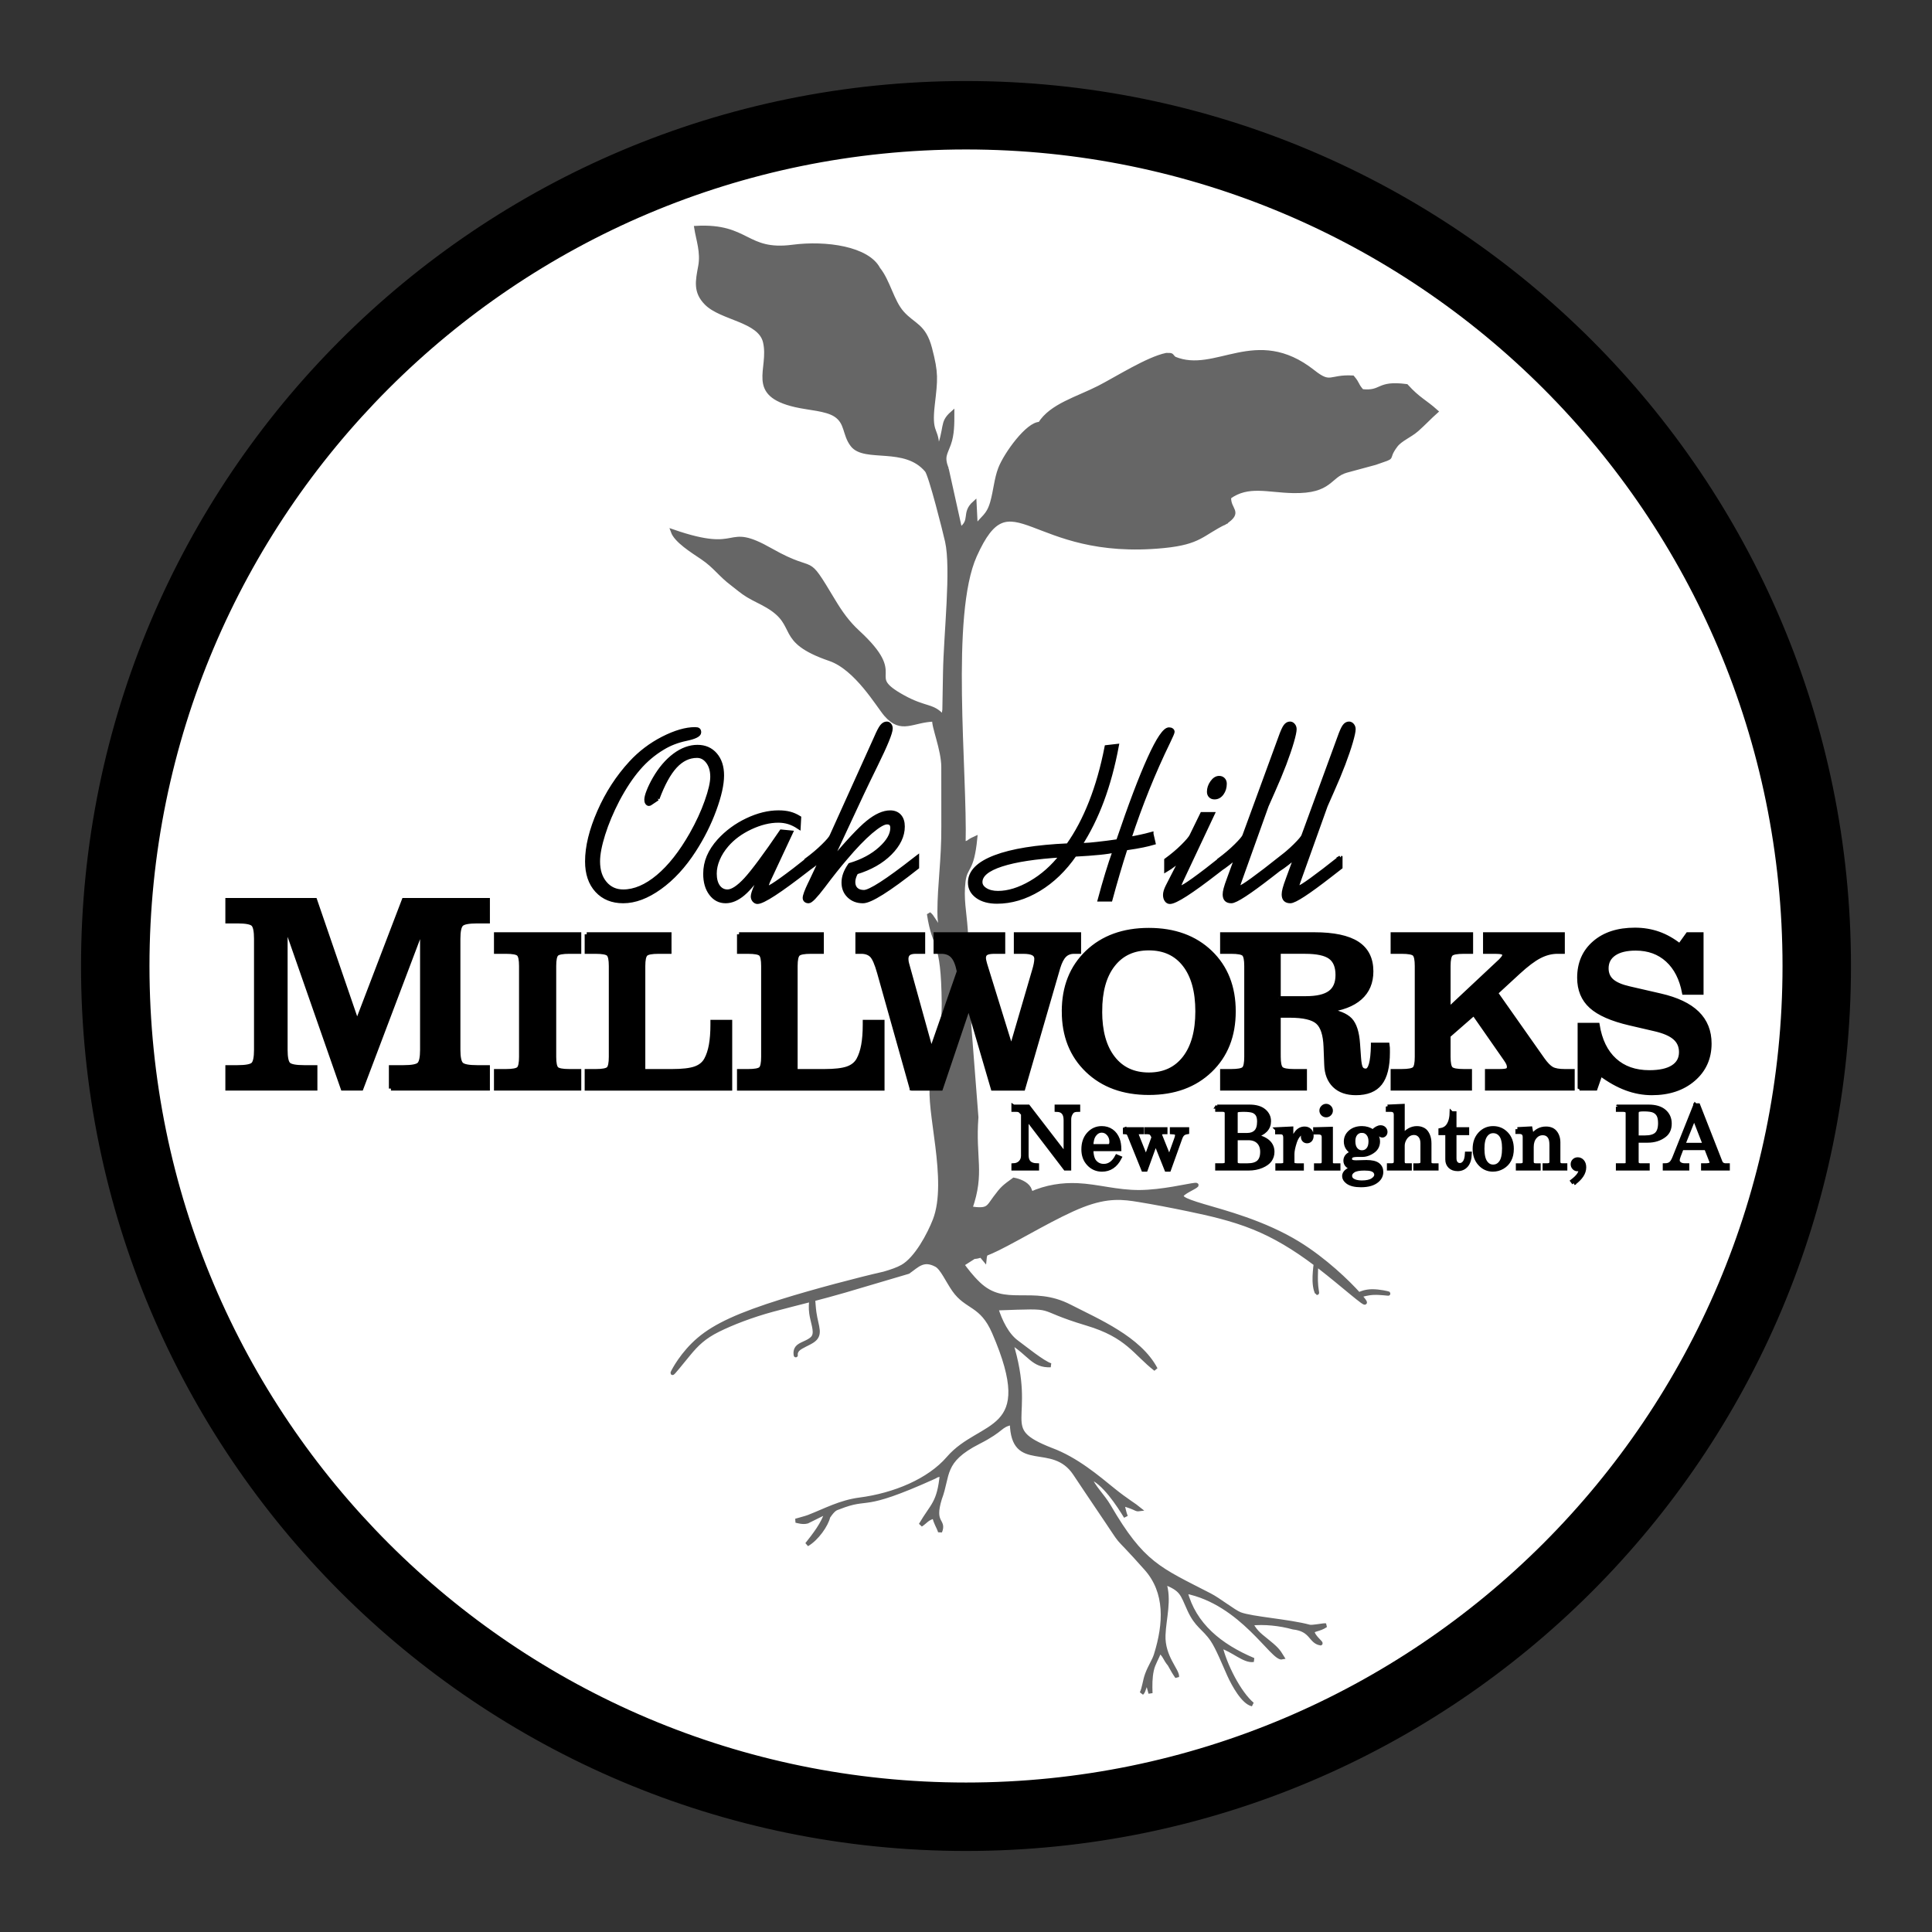
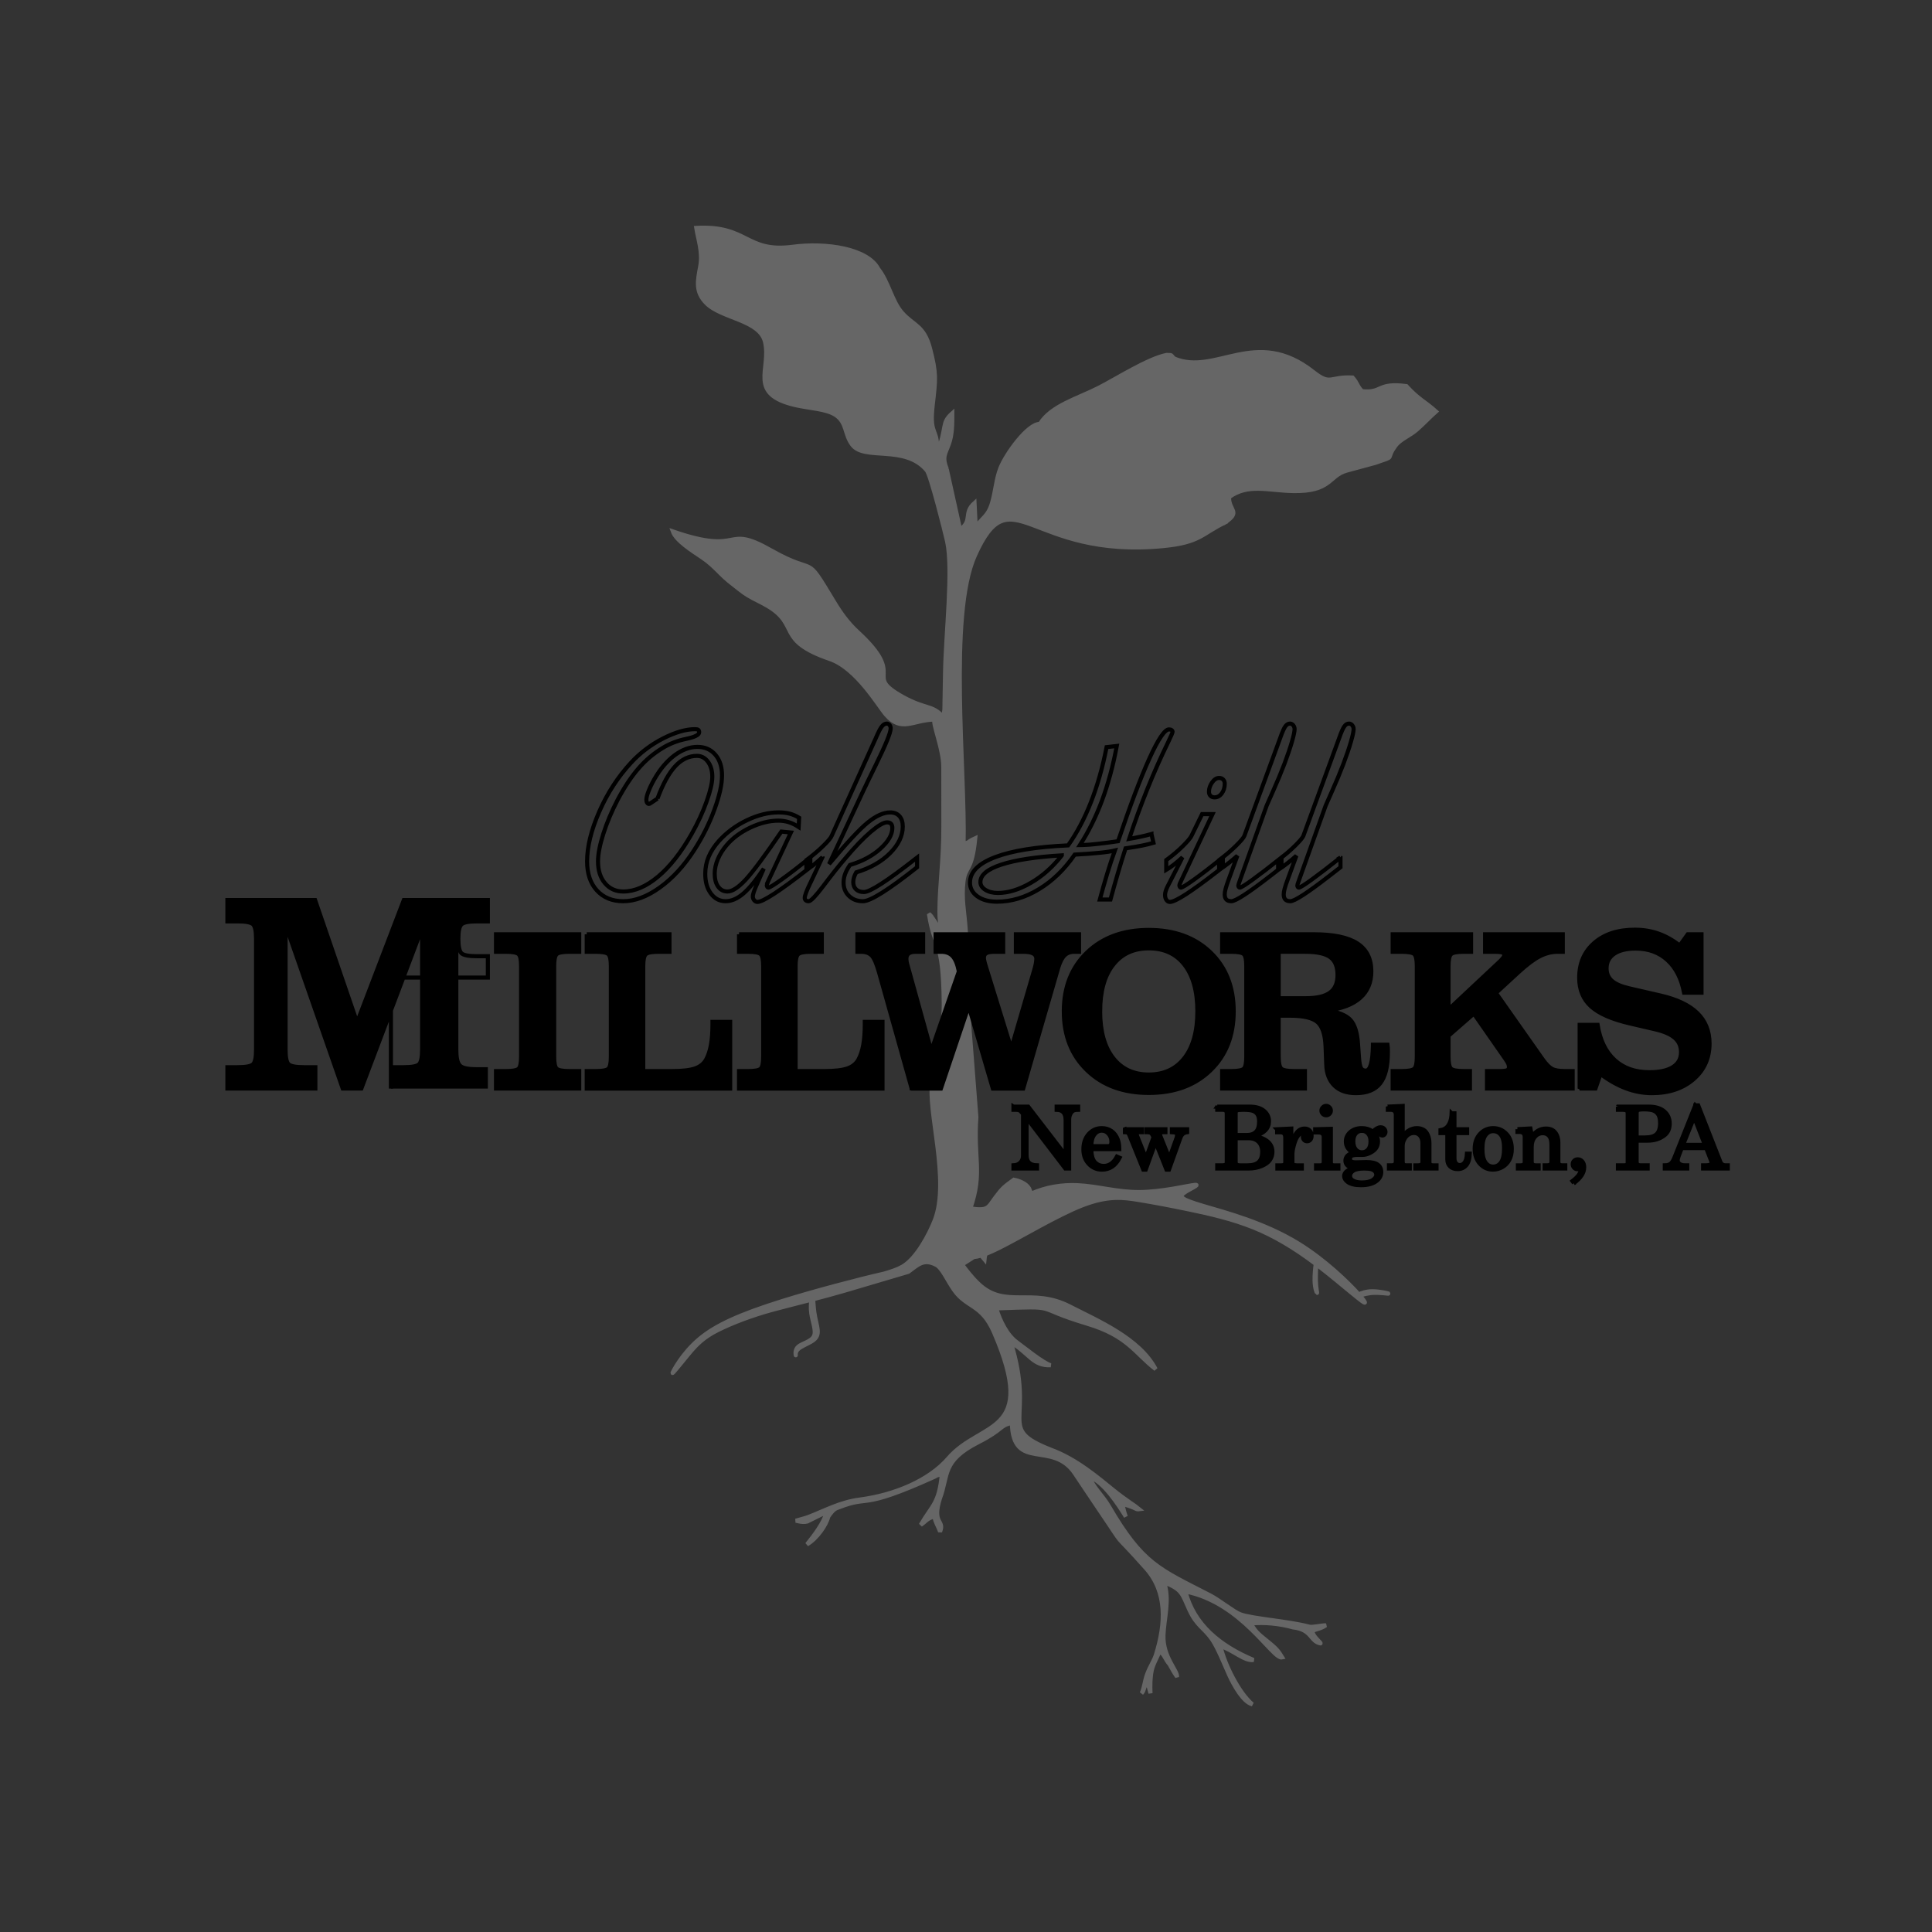
<svg xmlns="http://www.w3.org/2000/svg" xml:space="preserve" width="6in" height="6in" version="1.1" style="shape-rendering:geometricPrecision; text-rendering:geometricPrecision; image-rendering:optimizeQuality; fill-rule:evenodd; clip-rule:evenodd" viewBox="0 0 6000 6000">
  <rect x="0" y="0" width="6000" height="6000" fill="#333333" stroke="none" />
  <defs>
    <style type="text/css">
   
    .str0 {stroke:black;stroke-width:6.94;stroke-miterlimit:2.613}
    .str2 {stroke:black;stroke-width:12.7;stroke-miterlimit:2.613}
    .str1 {stroke:#666666;stroke-width:12.7;stroke-miterlimit:2.613}
    .fil2 {fill:none}
    .fil5 {fill:none;fill-rule:nonzero}
    .fil3 {fill:black}
    .fil1 {fill:#666666}
    .fil0 {fill:white}
    .fil4 {fill:black;fill-rule:nonzero}
   
  </style>
  </defs>
  <g id="Layer_x0020_1">
    <g id="_3102633282752">
-       <circle class="fil0 str0" cx="3000" cy="3000" r="2742.01" />
      <g>
        <path class="fil1" d="M3799.42 1614.68c4.22,4.09 4.06,8.15 4.27,8.35 52.07,-34.35 11.65,-37.47 13.33,-79.16l0 0c59.26,-42.83 119.98,-20.31 199.22,-18.84 118.37,2.21 109.88,-47.58 165.23,-63.27l89.29 -24.17c69.76,-24.3 28.18,-6.57 63.57,-53.95 14.9,-19.93 44.13,-30.19 66.54,-50.02 20.62,-18.18 40.22,-39.22 58.9,-55.7 -35.16,-31.53 -54.28,-37.27 -92.18,-78.89 -92.5,-11.98 -72.66,22.55 -137.83,15.8 -17.75,-19.76 -11.71,-21.96 -29.18,-42.43 -72.59,-3.81 -66.77,26.41 -122.43,-17.55 -178.79,-141.09 -301.62,12.82 -431.46,-41.41l0.03 -0.05c-12.11,-10.72 -3.69,-11.07 -24.19,-11.07 -57.94,11.8 -154.8,73.63 -209.16,101.46 -67.46,34.55 -148.37,55.62 -183.79,112.62l-0.17 0.1c-37.07,-0.91 -105.31,92.78 -123.09,138.57 -12.49,32.12 -14.75,69.06 -24.88,104.96 -12.41,43.84 -30.39,46.46 -51.16,76.98l-3.78 -75.13c-36.13,32.35 -4.72,54.11 -44.74,82.52l-41.66 -187.96 0.1 0.08 0.02 0.03c-14.72,-38.19 -4.97,-45.45 6.81,-78 10.61,-29.25 10.56,-63.12 10.51,-95.41 -35.8,31.79 -14.59,40.29 -47,123.46l-0.38 -28.17c-3.52,-47.41 -23.43,-34.53 -13.48,-121.03 9.37,-81.12 11.81,-97.42 -8.24,-174.67 -18.89,-72.8 -51.21,-70.89 -87.11,-111.49 -31.21,-35.31 -42.81,-97.44 -73.46,-135.55l-0.19 -0.22c-33.06,-63.63 -161.48,-82.77 -265.91,-69.09 -146.73,19.22 -137.61,-67.48 -299.52,-58.67 5.62,35.8 20.61,75.33 12.39,119.35 -8.66,46.28 -15.78,79.19 18.78,114.3 47.33,48.08 166.76,51.9 182.54,120.8 19.54,85.41 -55.17,161.53 94.48,196.06 42.93,9.89 95.26,11.42 124.39,30.41 36.36,23.74 26.81,60.4 52.46,93.38 38.37,49.26 163.63,-1.7 230.82,78.69 12.31,14.72 56.06,188.89 63.09,220.11 19.32,86.18 -4.31,288.63 -6.27,408.16l-2.03 115.34c-3.32,19.12 0.45,7.33 -5.91,20.23 -30.54,-35.13 -53.37,-21.81 -121.72,-59.48 -130.35,-71.9 14.88,-58.27 -141.29,-201.97 -31.25,-28.74 -53.5,-60.04 -75.45,-96.57 -93.44,-155.54 -46.2,-73.53 -194,-157.37 -149.75,-84.95 -82.95,18.21 -305.11,-58.85 10.5,29.3 60.63,60.32 92.21,81.65 39.73,26.89 54.91,52.99 93.26,81.63 15.67,11.7 29.22,24.32 48.15,35.67 22.07,13.23 37.54,19.02 60.36,32.44 102.44,60.25 24.82,106.96 194.06,165 82.81,28.39 150.13,145.28 173.86,172.55 48.8,56.03 81.8,17.11 150.17,15.36 -3.74,19.14 27.98,92.29 28.1,147.46 0.13,61.97 -0.1,123.8 0.13,185.74 0.4,103.97 -11.98,179.02 -12.21,262.93 -0.15,52.78 9.34,42.35 13.51,70.17 -7.64,-4.87 -11.25,-13.15 -14.19,-18.61l-24.78 -36.96c-2.09,-2.36 -4.37,-5.05 -7.11,-7.11 16.76,112.55 44.02,73.32 45.98,277.93 0.43,47.73 -7.54,98.38 -7.79,146.75 -0.79,148.62 4.84,88.99 -27.5,100.4 -16.7,79.1 55.45,302.61 7.44,426.02 -17.26,44.35 -56.9,119.6 -100.64,144.44 -15.03,8.54 -35.24,15.24 -56.78,21.54 -74.22,16.66 -220.24,55.05 -317.13,85.47 -131.94,41.45 -206.67,75.22 -257.92,118.73 -51.24,43.5 -78.98,96.78 -81.78,103.59 -2.78,6.81 24.5,-27.66 49.67,-58.19 25.17,-30.55 48.22,-53.14 91.53,-74.62 43.29,-21.48 103.7,-44.97 170.47,-63.05 37.19,-10.04 76.35,-19.7 119.52,-30.89 -1.76,9.72 -2.83,25.87 -0.53,42.44 3.69,26.62 16.05,54.39 8.19,70.91 -7.87,16.52 -35.96,21.83 -48.15,31.99 -12.17,10.19 -8.44,25.22 -8.17,27.22 0.28,1.99 -2.88,-9.11 6.76,-18.63 9.65,-9.5 32.13,-17.44 45.33,-26.36 13.2,-8.92 17.13,-18.84 16.02,-33.04 -1.15,-14.23 -7.31,-32.73 -10.42,-55.05 -2.09,-14.81 -2.82,-31.31 -3.8,-40.82 30.3,-7.88 62.61,-16.54 97.59,-26.67l0.55 -0.17 8.52 -2.5c7.58,-2.22 15.07,-4.43 22.44,-6.67l166.13 -49.12c28.18,-19.6 46.71,-43.27 87.39,-21.49 17.91,9.57 34.33,47.89 54.56,77.08 39.56,57.09 85.94,43.07 124.53,132.24 139.36,321.76 -40.37,273.23 -141.82,391.02 -59.91,69.54 -167.67,114.29 -275.41,128.31 -60.14,7.82 -106.57,33.58 -158.28,53.72 -11.18,4.36 -28.81,8.26 -39.96,11.88 5.35,0.93 20.96,6.46 35.42,2.53l60.79 -30.13c-10.36,36.7 -39.56,73.25 -61.57,101.17 30.81,-17.73 60.25,-60.58 65.94,-85.84 17.71,-26.21 24.4,-25.74 32.5,-28.95 100.98,-39.94 61.2,11.46 295.42,-94.22 21.57,-9.74 -18.69,3.83 25.11,-9.61 -8.96,92.45 -29,94.83 -65.74,157.96 16.61,-11.02 19.12,-20.11 42.2,-25.94 3.7,20.25 12.44,30.31 17.85,47.13 14.93,-37.4 -25.59,-22.15 -0.61,-102.72 27.67,-72.98 4.54,-116.66 119.73,-175.32 78.76,-40.11 64.46,-51.34 103.8,-59.75 3.45,152.73 125.82,52.54 195.87,157.17 23.41,34.99 46.44,69.72 68.96,102.87 103.51,152.41 31.99,56.87 152.13,192.01 65.64,73.8 60.66,171.36 30.49,268.05 -6.15,19.62 -18.05,35.06 -27.75,61.53 -7.08,19.31 -8.73,41.63 -16.43,57.73 8.05,-6.89 8.3,-27.97 21.43,-43.51l-0.28 20.71 6.15 22.88c-0.86,-24.47 -1.02,-48.26 4.14,-71.74 4.77,-21.74 16.17,-36.87 23.61,-58.73 16.93,11.31 16.15,22.85 31.64,41.09 8.2,15.25 16.47,29.18 23.1,38.32 2.08,-19.06 -44.66,-61.89 -42.19,-129.15 1.93,-52.99 20.36,-110.2 2,-164.09 56.35,22.04 55.4,34.73 78.1,84.69 23.33,51.39 45.24,55.11 71.57,93.59 17.24,25.19 38.79,79.28 52.5,109.52 13.69,30.22 43.72,84.84 71.88,90.98 -41.43,-35.06 -85.61,-122.28 -99.09,-180.65 38.85,11.31 74.44,47.56 102.68,42.92 -103.76,-43.74 -184.63,-109.01 -211.37,-212.66 176.1,34.73 270.88,212.09 300.61,204.94 -9.55,-14.91 -11.5,-22.31 -41.08,-46.2 -25.82,-21.96 -39.12,-28.07 -56.31,-59.27 41.61,-4.43 89.47,0.48 131.24,12.11 59.16,6.54 52.56,43.9 85.08,49.59 2.79,-1.28 -23.79,-21.66 -24.5,-35.54 -0.43,-8.25 21.3,-6.75 40.62,-20.44 -7.13,-1.19 -41.38,6.69 -50.8,4.17 -64.51,-17.35 -177.93,-24.71 -215.07,-38.72 -19.88,-7.66 -65.25,-44.15 -93.91,-58.94 -157.33,-81.13 -208.64,-96.09 -313.7,-276.56 -19.42,-33.34 -48.97,-59.1 -60.32,-90.75 43.82,13.83 91.88,88.67 113,123.31 -5.15,-12.93 -7.14,-25.69 -11.05,-39.87 46.7,13.12 40.5,18.33 53.04,16.67 -14.17,-11.75 -41.87,-27.86 -80.48,-59.11 -48.9,-39.53 -115.34,-96.65 -194.03,-125.6 -172.28,-67.71 -47.63,-86.11 -124.56,-333.54 59.41,36.32 68.6,73.31 123.69,71.16 -23.63,-6.87 -84.06,-56.22 -105,-71.4 -31.02,-22.47 -51.85,-66.03 -64.16,-105.16 206.48,-7.52 107.24,-4.94 282.12,47.35 126.46,37.83 148.27,91.09 213.04,141.36 -50.27,-95.77 -180.06,-150.13 -267.09,-194.88 -117.85,-60.57 -200.5,9.11 -283.62,-70.75 -22.01,-21.2 -36.63,-40.98 -50.45,-59.34l37.2 -23.72c5.56,0.06 12.97,-1.34 22.21,-4.2 3.28,4.18 6.61,8.26 10,12.23 0.48,-5.98 1.76,-11.7 3.76,-17.06 10.92,-4.2 23.67,-9.89 38.22,-17.03 70.18,-34.52 182.34,-103.12 262.22,-134.11 79.87,-31 127.45,-24.37 175.71,-16.45 48.24,7.94 97.17,17.19 157.34,29.75 60.15,12.57 131.54,28.43 199.5,55.98 64.34,26.1 125.63,62.67 192.17,112.86 -1.68,10.54 -4.11,34.29 -3.6,52.2 0.68,23.81 6.63,37.36 7.64,37.65 1.02,0.29 -2.89,-12.67 -3.58,-36.49 -0.51,-17.54 0.74,-41.02 1.02,-52.23l-0.03 -0.07 9.82 7.52c70.94,54.65 148.3,124.72 141.02,109.51 -1.56,-3.24 -6.93,-10.39 -15.52,-20.2 8.96,-2.41 24.28,-7.43 43.8,-8.15 20.89,-0.78 46.54,3.38 45.49,2.3 -1.04,-1.06 -28.82,-7.35 -50.27,-7.24 -20,0.09 -34.5,5.72 -42.04,9.65 -33.2,-37.31 -106.07,-107.67 -187.9,-157.93 -107.32,-65.9 -230.05,-97.22 -296.01,-116.85 -66.01,-19.62 -75.25,-27.56 -60.04,-39.45 15.2,-11.89 54.84,-27.74 34.35,-25.76 -20.49,1.99 -101.12,21.81 -171.3,22.26 -70.2,0.46 -129.94,-18.46 -192.5,-21.32 -47.5,-2.15 -96.65,4.94 -145.04,26.55l-1.5 -6.64 -4.17 -10.15c-9.24,-15.76 -32.47,-24.11 -47.22,-26.76 -30.17,22.02 -35.32,25.4 -58.09,56.22 -23.05,31.22 -21.41,40.91 -77.03,32.95 38.97,-111.61 9.19,-154.47 18.78,-283.35l-22.04 -283.97c-3.68,-101.71 -4.24,-201.51 -11.27,-301.29 -3.63,-51.56 -13.28,-93.91 -6.7,-147.13 6.07,-49.23 26.13,-28.43 36.56,-133.93 -29.94,13.68 -10.23,9.49 -36.28,17.77 5.81,-224.28 -47.96,-710.48 34.98,-895.47 114.53,-255.39 167.98,11.93 587.72,-29.9 111.46,-11.15 116.87,-37.69 188.44,-72.74 -0.2,-0.21 -0.05,-4.22 -4.16,-8.28z" />
        <path class="fil2 str1" d="M3799.42 1614.68c4.22,4.09 4.06,8.15 4.27,8.35 52.07,-34.35 11.65,-37.47 13.33,-79.16l0 0c59.26,-42.83 119.98,-20.31 199.22,-18.84 118.37,2.21 109.88,-47.58 165.23,-63.27l89.29 -24.17c69.76,-24.3 28.18,-6.57 63.57,-53.95 14.9,-19.93 44.13,-30.19 66.54,-50.02 20.62,-18.18 40.22,-39.22 58.9,-55.7 -35.16,-31.53 -54.28,-37.27 -92.18,-78.89 -92.5,-11.98 -72.66,22.55 -137.83,15.8 -17.75,-19.76 -11.71,-21.96 -29.18,-42.43 -72.59,-3.81 -66.77,26.41 -122.43,-17.55 -178.79,-141.09 -301.62,12.82 -431.46,-41.41l0.03 -0.05c-12.11,-10.72 -3.69,-11.07 -24.19,-11.07 -57.94,11.8 -154.8,73.63 -209.16,101.46 -67.46,34.55 -148.37,55.62 -183.79,112.62l-0.17 0.1c-37.07,-0.91 -105.31,92.78 -123.09,138.57 -12.49,32.12 -14.75,69.06 -24.88,104.96 -12.41,43.84 -30.39,46.46 -51.16,76.98l-3.78 -75.13c-36.13,32.35 -4.72,54.11 -44.74,82.52l-41.66 -187.96 0.1 0.08 0.02 0.03c-14.72,-38.19 -4.97,-45.45 6.81,-78 10.61,-29.25 10.56,-63.12 10.51,-95.41 -35.8,31.79 -14.59,40.29 -47,123.46l-0.38 -28.17c-3.52,-47.41 -23.43,-34.53 -13.48,-121.03 9.37,-81.12 11.81,-97.42 -8.24,-174.67 -18.89,-72.8 -51.21,-70.89 -87.11,-111.49 -31.21,-35.31 -42.81,-97.44 -73.46,-135.55l-0.19 -0.22c-33.06,-63.63 -161.48,-82.77 -265.91,-69.09 -146.73,19.22 -137.61,-67.48 -299.52,-58.67 5.62,35.8 20.61,75.33 12.39,119.35 -8.66,46.28 -15.78,79.19 18.78,114.3 47.33,48.08 166.76,51.9 182.54,120.8 19.54,85.41 -55.17,161.53 94.48,196.06 42.93,9.89 95.26,11.42 124.39,30.41 36.36,23.74 26.81,60.4 52.46,93.38 38.37,49.26 163.63,-1.7 230.82,78.69 12.31,14.72 56.06,188.89 63.09,220.11 19.32,86.18 -4.31,288.63 -6.27,408.16l-2.03 115.34c-3.32,19.12 0.45,7.33 -5.91,20.23 -30.54,-35.13 -53.37,-21.81 -121.72,-59.48 -130.35,-71.9 14.88,-58.27 -141.29,-201.97 -31.25,-28.74 -53.5,-60.04 -75.45,-96.57 -93.44,-155.54 -46.2,-73.53 -194,-157.37 -149.75,-84.95 -82.95,18.21 -305.11,-58.85 10.5,29.3 60.63,60.32 92.21,81.65 39.73,26.89 54.91,52.99 93.26,81.63 15.67,11.7 29.22,24.32 48.15,35.67 22.07,13.23 37.54,19.02 60.36,32.44 102.44,60.25 24.82,106.96 194.06,165 82.81,28.39 150.13,145.28 173.86,172.55 48.8,56.03 81.8,17.11 150.17,15.36 -3.74,19.14 27.98,92.29 28.1,147.46 0.13,61.97 -0.1,123.8 0.13,185.74 0.4,103.97 -11.98,179.02 -12.21,262.93 -0.15,52.78 9.34,42.35 13.51,70.17 -7.64,-4.87 -11.25,-13.15 -14.19,-18.61l-24.78 -36.96c-2.09,-2.36 -4.37,-5.05 -7.11,-7.11 16.76,112.55 44.02,73.32 45.98,277.93 0.43,47.73 -7.54,98.38 -7.79,146.75 -0.79,148.62 4.84,88.99 -27.5,100.4 -16.7,79.1 55.45,302.61 7.44,426.02 -17.26,44.35 -56.9,119.6 -100.64,144.44 -15.03,8.54 -35.24,15.24 -56.78,21.54 -74.22,16.66 -220.24,55.05 -317.13,85.47 -131.94,41.45 -206.67,75.22 -257.92,118.73 -51.24,43.5 -78.98,96.78 -81.78,103.59 -2.78,6.81 24.5,-27.66 49.67,-58.19 25.17,-30.55 48.22,-53.14 91.53,-74.62 43.29,-21.48 103.7,-44.97 170.47,-63.05 37.19,-10.04 76.35,-19.7 119.52,-30.89 -1.76,9.72 -2.83,25.87 -0.53,42.44 3.69,26.62 16.05,54.39 8.19,70.91 -7.87,16.52 -35.96,21.83 -48.15,31.99 -12.17,10.19 -8.44,25.22 -8.17,27.22 0.28,1.99 -2.88,-9.11 6.76,-18.63 9.65,-9.5 32.13,-17.44 45.33,-26.36 13.2,-8.92 17.13,-18.84 16.02,-33.04 -1.15,-14.23 -7.31,-32.73 -10.42,-55.05 -2.09,-14.81 -2.82,-31.31 -3.8,-40.82 30.3,-7.88 62.61,-16.54 97.59,-26.67l0.55 -0.17 8.52 -2.5c7.58,-2.22 15.07,-4.43 22.44,-6.67l166.13 -49.12c28.18,-19.6 46.71,-43.27 87.39,-21.49 17.91,9.57 34.33,47.89 54.56,77.08 39.56,57.09 85.94,43.07 124.53,132.24 139.36,321.76 -40.37,273.23 -141.82,391.02 -59.91,69.54 -167.67,114.29 -275.41,128.31 -60.14,7.82 -106.57,33.58 -158.28,53.72 -11.18,4.36 -28.81,8.26 -39.96,11.88 5.35,0.93 20.96,6.46 35.42,2.53l60.79 -30.13c-10.36,36.7 -39.56,73.25 -61.57,101.17 30.81,-17.73 60.25,-60.58 65.94,-85.84 17.71,-26.21 24.4,-25.74 32.5,-28.95 100.98,-39.94 61.2,11.46 295.42,-94.22 21.57,-9.74 -18.69,3.83 25.11,-9.61 -8.96,92.45 -29,94.83 -65.74,157.96 16.61,-11.02 19.12,-20.11 42.2,-25.94 3.7,20.25 12.44,30.31 17.85,47.13 14.93,-37.4 -25.59,-22.15 -0.61,-102.72 27.67,-72.98 4.54,-116.66 119.73,-175.32 78.76,-40.11 64.46,-51.34 103.8,-59.75 3.45,152.73 125.82,52.54 195.87,157.17 23.41,34.99 46.44,69.72 68.96,102.87 103.51,152.41 31.99,56.87 152.13,192.01 65.64,73.8 60.66,171.36 30.49,268.05 -6.15,19.62 -18.05,35.06 -27.75,61.53 -7.08,19.31 -8.73,41.63 -16.43,57.73 8.05,-6.89 8.3,-27.97 21.43,-43.51l-0.28 20.71 6.15 22.88c-0.86,-24.47 -1.02,-48.26 4.14,-71.74 4.77,-21.74 16.17,-36.87 23.61,-58.73 16.93,11.31 16.15,22.85 31.64,41.09 8.2,15.25 16.47,29.18 23.1,38.32 2.08,-19.06 -44.66,-61.89 -42.19,-129.15 1.93,-52.99 20.36,-110.2 2,-164.09 56.35,22.04 55.4,34.73 78.1,84.69 23.33,51.39 45.24,55.11 71.57,93.59 17.24,25.19 38.79,79.28 52.5,109.52 13.69,30.22 43.72,84.84 71.88,90.98 -41.43,-35.06 -85.61,-122.28 -99.09,-180.65 38.85,11.31 74.44,47.56 102.68,42.92 -103.76,-43.74 -184.63,-109.01 -211.37,-212.66 176.1,34.73 270.88,212.09 300.61,204.94 -9.55,-14.91 -11.5,-22.31 -41.08,-46.2 -25.82,-21.96 -39.12,-28.07 -56.31,-59.27 41.61,-4.43 89.47,0.48 131.24,12.11 59.16,6.54 52.56,43.9 85.08,49.59 2.79,-1.28 -23.79,-21.66 -24.5,-35.54 -0.43,-8.25 21.3,-6.75 40.62,-20.44 -7.13,-1.19 -41.38,6.69 -50.8,4.17 -64.51,-17.35 -177.93,-24.71 -215.07,-38.72 -19.88,-7.66 -65.25,-44.15 -93.91,-58.94 -157.33,-81.13 -208.64,-96.09 -313.7,-276.56 -19.42,-33.34 -48.97,-59.1 -60.32,-90.75 43.82,13.83 91.88,88.67 113,123.31 -5.15,-12.93 -7.14,-25.69 -11.05,-39.87 46.7,13.12 40.5,18.33 53.04,16.67 -14.17,-11.75 -41.87,-27.86 -80.48,-59.11 -48.9,-39.53 -115.34,-96.65 -194.03,-125.6 -172.28,-67.71 -47.63,-86.11 -124.56,-333.54 59.41,36.32 68.6,73.31 123.69,71.16 -23.63,-6.87 -84.06,-56.22 -105,-71.4 -31.02,-22.47 -51.85,-66.03 -64.16,-105.16 206.48,-7.52 107.24,-4.94 282.12,47.35 126.46,37.83 148.27,91.09 213.04,141.36 -50.27,-95.77 -180.06,-150.13 -267.09,-194.88 -117.85,-60.57 -200.5,9.11 -283.62,-70.75 -22.01,-21.2 -36.63,-40.98 -50.45,-59.34l37.2 -23.72c5.56,0.06 12.97,-1.34 22.21,-4.2 3.28,4.18 6.61,8.26 10,12.23 0.48,-5.98 1.76,-11.7 3.76,-17.06 10.92,-4.2 23.67,-9.89 38.22,-17.03 70.18,-34.52 182.34,-103.12 262.22,-134.11 79.87,-31 127.45,-24.37 175.71,-16.45 48.24,7.94 97.17,17.19 157.34,29.75 60.15,12.57 131.54,28.43 199.5,55.98 64.34,26.1 125.63,62.67 192.17,112.86 -1.68,10.54 -4.11,34.29 -3.6,52.2 0.68,23.81 6.63,37.36 7.64,37.65 1.02,0.29 -2.89,-12.67 -3.58,-36.49 -0.51,-17.54 0.74,-41.02 1.02,-52.23l-0.03 -0.07 9.82 7.52c70.94,54.65 148.3,124.72 141.02,109.51 -1.56,-3.24 -6.93,-10.39 -15.52,-20.2 8.96,-2.41 24.28,-7.43 43.8,-8.15 20.89,-0.78 46.54,3.38 45.49,2.3 -1.04,-1.06 -28.82,-7.35 -50.27,-7.24 -20,0.09 -34.5,5.72 -42.04,9.65 -33.2,-37.31 -106.07,-107.67 -187.9,-157.93 -107.32,-65.9 -230.05,-97.22 -296.01,-116.85 -66.01,-19.62 -75.25,-27.56 -60.04,-39.45 15.2,-11.89 54.84,-27.74 34.35,-25.76 -20.49,1.99 -101.12,21.81 -171.3,22.26 -70.2,0.46 -129.94,-18.46 -192.5,-21.32 -47.5,-2.15 -96.65,4.94 -145.04,26.55l-1.5 -6.64 -4.17 -10.15c-9.24,-15.76 -32.47,-24.11 -47.22,-26.76 -30.17,22.02 -35.32,25.4 -58.09,56.22 -23.05,31.22 -21.41,40.91 -77.03,32.95 38.97,-111.61 9.19,-154.47 18.78,-283.35l-22.04 -283.97c-3.68,-101.71 -4.24,-201.51 -11.27,-301.29 -3.63,-51.56 -13.28,-93.91 -6.7,-147.13 6.07,-49.23 26.13,-28.43 36.56,-133.93 -29.94,13.68 -10.23,9.49 -36.28,17.77 5.81,-224.28 -47.96,-710.48 34.98,-895.47 114.53,-255.39 167.98,11.93 587.72,-29.9 111.46,-11.15 116.87,-37.69 188.44,-72.74 -0.2,-0.21 -0.05,-4.22 -4.16,-8.28z" />
-         <path class="fil3" d="M3000 257.99c1514.37,0 2742.01,1227.63 2742.01,2742 0,1514.37 -1227.63,2742.01 -2742.01,2742.01 -1514.37,0 -2742,-1227.63 -2742,-2742.01 0,-1514.37 1227.63,-2742 2742,-2742zm0 199.83c1404.01,0 2542.14,1138.19 2542.14,2542.17 0,1403.97 -1138.16,2542.14 -2542.14,2542.14 -1404,0 -2542.15,-1138.15 -2542.15,-2542.14 0,-1403.98 1138.15,-2542.17 2542.15,-2542.17z" />
-         <path class="fil2 str2" d="M3000 257.99c1514.37,0 2742.01,1227.63 2742.01,2742 0,1514.37 -1227.63,2742.01 -2742.01,2742.01 -1514.37,0 -2742,-1227.63 -2742,-2742.01 0,-1514.37 1227.63,-2742 2742,-2742zm0 199.83c1404.01,0 2542.14,1138.19 2542.14,2542.17 0,1403.97 -1138.16,2542.14 -2542.14,2542.14 -1404,0 -2542.15,-1138.15 -2542.15,-2542.14 0,-1403.98 1138.15,-2542.17 2542.15,-2542.17z" />
-         <path class="fil4" d="M2041.86 2480.03l-21.35 14.29c-1,0.74 -1.89,1.4 -2.76,1.76 -0.88,0.38 -1.63,0.54 -2.4,0.54 -2.14,0 -4.02,-1.15 -5.66,-3.53 -1.62,-2.29 -2.39,-5.41 -2.39,-9.42 0,-6.04 2.14,-14.83 6.65,-26.25 4.41,-11.42 10.55,-24.25 18.71,-38.54 18.09,-31.43 38.94,-55.78 62.3,-73.25 23.48,-17.44 47.22,-26.12 71.22,-26.12 22.74,0 41.2,8.02 55.14,24.12 13.94,16.07 20.98,37.55 20.98,64.54 0,27.78 -7.91,63.32 -23.87,106.76 -15.93,43.47 -36.92,85.28 -62.92,125.6 -31.64,49.1 -67.2,87.67 -106.76,115.93 -39.43,28.26 -77.25,42.33 -113.28,42.33 -34.04,0 -61.3,-11.07 -81.64,-33.29 -20.35,-22.24 -30.53,-52.38 -30.53,-90.31 0,-45.73 12.56,-97.08 37.67,-154.37 25.12,-57.4 57.91,-107.75 98.1,-151.47 28.63,-31.13 61.9,-56.39 99.83,-75.86 37.93,-19.32 71.09,-29 99.47,-29 5.15,0 8.66,0.74 10.28,2.26 1.76,1.4 2.64,4.02 2.64,7.67 0,7.77 -13.44,14.55 -40.45,20.21 -27,5.63 -51.11,14.96 -72.46,28 -28.52,17.06 -53.77,38.42 -75.73,64.06 -22.11,25.49 -43.58,57.89 -64.44,97.06 -19.09,36.82 -34.03,72.37 -44.85,106.77 -10.8,34.3 -16.18,62.53 -16.18,84.67 0,28.13 7.27,50.85 21.73,67.82 14.44,17.06 33.27,25.61 56.62,25.61 35.31,0 71.36,-15.46 108.16,-46.21 36.79,-30.77 71.33,-74.74 103.73,-131.62 19.6,-34.67 35.3,-68.47 46.98,-101.63 11.81,-33.16 17.71,-58.78 17.71,-76.98 0,-18.97 -4.51,-34.43 -13.56,-46.59 -9.18,-12.19 -20.35,-18.2 -33.91,-18.2 -25.25,0 -47.73,10.79 -67.72,32.26 -19.83,21.48 -38.18,54.9 -55.13,100.34l0.04 0.05zm343.13 257.85c-0.88,2.39 -1.76,4.78 -2.51,6.91 -0.76,2.26 -1.13,3.76 -1.13,4.77 0,1.76 0.5,3.37 1.52,4.77 1,1.47 2,2.26 3.28,2.26 3.89,0 17.46,-8.3 40.69,-24.85 23.22,-16.58 53.12,-39.43 89.68,-68.6l0 30.16 -9.18 7.03c-86.28,67.06 -137.9,100.72 -155.1,100.72 -3.63,0 -6.91,-1.76 -9.92,-5.03 -2.89,-3.37 -4.41,-7.51 -4.41,-12.41 0,-2.39 0.87,-6.4 2.5,-11.83 1.76,-5.41 4.16,-11.8 7.43,-19.22l24.11 -54.89c-24.6,36.67 -45.97,62.69 -64.18,78 -18.33,15.46 -36.43,23.13 -54.26,23.13 -18.72,0 -33.91,-7.93 -45.59,-23.64 -11.82,-15.69 -17.72,-36.18 -17.72,-61.41 0,-18.71 3.54,-36.44 10.67,-53.24 7.15,-16.83 17.84,-33.28 32.4,-49.48 24.5,-26.76 53.51,-48.11 87.15,-64.06 33.55,-15.94 66.07,-23.99 97.34,-23.99 13.07,0 24.61,1.27 34.66,3.91 10.05,2.61 19.83,6.91 29.38,12.82l-1.5 28.64c-10.3,-6.78 -20.48,-11.83 -30.64,-14.96 -10.19,-3.15 -21.09,-4.77 -32.54,-4.77 -27.51,0 -56.26,7.16 -86.53,21.35 -30.13,14.19 -54.65,32.29 -73.47,54.13 -12.06,13.94 -21.35,28.64 -27.77,43.95 -6.52,15.33 -9.79,30.28 -9.79,45.11 0,17.06 3.63,30.62 10.8,40.55 7.28,9.93 16.96,14.93 28.88,14.93 14.93,0 33.9,-12.42 56.88,-37.15 22.85,-24.88 59.78,-74.49 110.52,-148.96l29.53 2.89 -71.24 152.46 0.04 0zm169.05 -75.48c-10.06,9.3 -19.08,17.06 -27.01,23.36 -8.04,6.27 -15.57,11.42 -22.74,15.56l0 -30.13c20.22,-14.93 37.69,-29.63 52.51,-44.31 14.95,-14.57 23.62,-24.88 25.99,-31.02l138.04 -305.58c7.42,-17.22 13.3,-28.65 17.97,-34.4 4.64,-5.8 9.67,-8.69 15.06,-8.69 3.54,0 6.41,1.39 8.67,4.29 2.4,2.77 3.53,6.4 3.53,10.8 0,13.07 -15.45,50.87 -46.34,113.66 -18.34,37.32 -32.78,67.2 -43.33,89.68l-101.62 217.78c54.87,-65.69 95.19,-108.9 120.7,-129.49 25.5,-20.61 48.47,-30.89 69.2,-30.89 12.18,0 21.75,3.89 28.63,11.55 6.93,7.79 10.31,18.46 10.31,32.29 0,28.64 -13.2,56.26 -39.56,82.77 -26.38,26.37 -61.3,46.33 -105.01,59.54 -3.15,5.66 -5.51,10.91 -6.9,15.81 -1.5,4.93 -2.27,9.7 -2.27,14.32 0,9.54 2.88,17.08 8.67,22.62 5.78,5.51 13.94,8.31 24.5,8.31 18.85,0 71.97,-34.18 159.24,-102.6l5.79 -4.42 0 30.14c-88.94,70.33 -144.96,105.49 -168.05,105.49 -17.58,0 -32.03,-5.41 -43.33,-16.33 -11.31,-10.79 -16.96,-24.75 -16.96,-41.69 0,-8.81 1.63,-17.59 4.77,-26.38 3.14,-8.66 8.15,-18.07 15.06,-28.13 38.42,-11.46 70.08,-28.39 94.71,-50.76 24.61,-22.21 36.93,-43.69 36.93,-64.3 0,-5.89 -1.39,-10.28 -4.02,-13.08 -2.76,-2.87 -6.91,-4.27 -12.56,-4.27 -10.55,0 -27.26,9.8 -50.37,29.38 -22.98,19.73 -49.13,46.74 -78.24,81.4 -20.98,24.24 -44.21,53.62 -70.07,88.05 -23.36,30.77 -38.19,46.11 -44.59,46.11 -3.65,0 -6.67,-0.89 -8.93,-2.77 -2.13,-1.9 -3.25,-4.42 -3.25,-7.54 0,-6.9 5.53,-21.85 16.58,-44.83l1.52 -2.89 36.81 -78.35 -0.04 -0.05zm1021.96 -72.23l6.28 27.27c-9.8,2.87 -20.84,5.63 -33.16,8.15 -12.19,2.64 -30.14,5.64 -53.65,9.04 -8.66,26.74 -16.81,53.24 -24.5,79.62 -7.76,26.37 -15.19,52.76 -22.34,79.24l-33.04 0c7.54,-28.1 15.19,-54.76 22.75,-79.74 7.64,-24.99 15.56,-49.24 23.96,-72.47 -12.28,2.89 -28.39,5.39 -48.21,7.26 -19.83,2.03 -45.35,3.91 -76.5,5.54 -31.89,46.21 -69.08,82.14 -111.64,107.75 -42.57,25.64 -85.78,38.44 -129.74,38.44 -25.24,0 -45.6,-5.54 -60.91,-16.57 -15.31,-11.07 -22.98,-25.27 -22.98,-42.7 0,-32.91 26.12,-59.29 78.38,-79.12 52.22,-19.85 127.7,-32.04 226.31,-36.43 27.27,-38.34 50.88,-83.02 70.96,-134.16 20.09,-51.1 36.31,-108.13 48.59,-170.94l31.67 -3.63c-11.56,61.8 -26.89,118.32 -45.86,169.42 -19.07,51.11 -41.94,97.34 -68.7,138.53 2.29,0 5.28,-0.13 9.04,-0.36 3.78,-0.25 6.53,-0.38 8.3,-0.38 5.66,0 17.97,-0.98 36.78,-3.12 18.99,-2 40.35,-4.77 64.44,-8.3 38.06,-112.3 70.58,-198.31 97.72,-257.85 27.12,-59.64 47.33,-89.42 60.53,-89.42 3.37,0 6.17,0.73 8.15,2.26 1.88,1.39 2.89,3.24 2.89,5.41 0,2.26 -4.52,12.8 -13.58,31.63 -46.21,94.93 -86.53,195.19 -121.18,300.66 11.8,-2.01 23.48,-4.14 34.78,-6.66 11.42,-2.36 22.97,-5.25 34.42,-8.4l0 0.05zm-278.44 66.19c-81.5,4.92 -143.93,14.44 -187.52,28.67 -43.56,14.16 -65.3,32.26 -65.3,54.38 0,9.52 5.15,17.57 15.44,24.09 10.31,6.4 23.39,9.67 39.07,9.67 32.01,0 66.19,-10.56 102.5,-31.64 36.18,-20.97 68.06,-49.35 95.81,-85.15l0 -0.02zm369.64 81.15c-1.26,2.63 -2.28,5.15 -3.14,7.28 -0.89,2.26 -1.4,3.76 -1.4,4.77 0,2.01 0.5,3.63 1.5,5.03 1.02,1.4 1.88,2 2.89,2 4.27,0 17.83,-8.3 40.95,-24.85 23.11,-16.58 52.99,-39.43 89.55,-68.6l0 30.16 -17.34 13.3c-81.02,62.94 -129.99,94.45 -146.94,94.45 -4.4,0 -8.06,-2.01 -10.82,-6.17 -2.87,-4.01 -4.27,-9.29 -4.27,-15.69 0,-3.52 0.63,-7.41 2.01,-12.06 1.37,-4.52 3.41,-9.41 6.04,-14.57l46.11 -90.15c-9.32,8.54 -18.21,16.2 -26.51,22.6 -8.43,6.53 -16.32,11.96 -23.99,16.45l0 -30.26c19.47,-14.19 36.43,-28.49 51.11,-43.09 14.83,-14.69 23.89,-25.38 27.26,-32.26l33.03 -67.56 32.39 0 -98.48 209.24 0.05 0zm104.73 -261.23c-5.41,0 -9.67,-1.63 -12.7,-4.77 -3.15,-3.15 -4.64,-7.41 -4.64,-12.57 0,-10.28 3.28,-19.96 9.8,-29.13 6.52,-9.19 13.83,-13.83 21.85,-13.83 5.15,0 9.27,1.63 12.54,5.02 3.15,3.27 4.77,7.54 4.77,12.94 0,11.56 -2.99,21.48 -9.01,29.76 -6.05,8.41 -13.59,12.57 -22.63,12.57l0 0zm207.86 186.87l0 30.16c-7.67,5.89 -18.61,14.44 -32.78,25.46 -68.7,53.39 -109.66,80.03 -122.96,80.03 -6.91,0 -12.06,-1.76 -15.44,-5.16 -3.38,-3.5 -5.15,-8.81 -5.15,-15.94 0,-4.65 0.89,-10.41 2.76,-17.46 1.76,-7.03 5.41,-17.83 10.8,-32.27l25.74 -70.35c-9.27,8.3 -18.58,16.09 -28,23.35 -9.29,7.29 -18.84,14.07 -28.65,20.49l0 -30.29c20.09,-14.93 37.69,-29.88 52.74,-44.83 15.08,-14.95 23.63,-25.11 25.64,-30.52l111.63 -304.93c6.3,-17.85 11.55,-29.65 15.72,-35.31 4.17,-5.63 8.94,-8.43 14.32,-8.43 3.88,0 7.28,1.75 10.06,5.15 2.87,3.4 4.26,7.54 4.26,12.18 0,6.81 -2.76,19.99 -8.4,39.46 -5.67,19.58 -13.46,42.32 -23.23,68.32 -10.31,26.89 -21.76,54.64 -34.53,83.02 -12.69,28.5 -19.6,44.07 -20.62,46.71l-84.39 235.86c-1.11,3.15 -2.13,5.89 -2.77,8.3 -0.63,2.26 -0.89,3.63 -0.89,4.12 0,1.55 0.51,2.89 1.5,4.29 1.01,1.4 1.88,2.01 2.89,2.01 4.02,0 17.19,-8.15 39.81,-24.5 22.6,-16.33 52.63,-39.3 89.93,-68.96l0 0.03zm183.23 0l0 30.16c-7.67,5.89 -18.58,14.44 -32.78,25.46 -68.7,53.39 -109.66,80.03 -122.96,80.03 -6.91,0 -12.04,-1.76 -15.44,-5.16 -3.38,-3.5 -5.13,-8.81 -5.13,-15.94 0,-4.65 0.87,-10.41 2.74,-17.46 1.76,-7.03 5.41,-17.83 10.81,-32.27l25.77 -70.35c-9.29,8.3 -18.61,16.09 -28.03,23.35 -9.26,7.29 -18.83,14.07 -28.63,20.49l0 -30.29c20.11,-14.93 37.67,-29.88 52.76,-44.83 15.06,-14.95 23.61,-25.11 25.61,-30.52l111.66 -304.93c6.3,-17.85 11.55,-29.65 15.72,-35.31 4.14,-5.63 8.89,-8.43 14.3,-8.43 3.91,0 7.29,1.75 10.08,5.15 2.86,3.4 4.26,7.54 4.26,12.18 0,6.81 -2.76,19.99 -8.43,39.46 -5.66,19.58 -13.43,42.32 -23.23,68.32 -10.29,26.89 -21.74,54.64 -34.53,83.02 -12.69,28.5 -19.6,44.07 -20.61,46.71l-84.39 235.86c-1.14,3.15 -2.14,5.89 -2.77,8.3 -0.61,2.26 -0.87,3.63 -0.87,4.12 0,1.55 0.51,2.89 1.5,4.29 1.02,1.4 1.91,2.01 2.89,2.01 4.04,0 17.22,-8.15 39.81,-24.5 22.62,-16.33 52.63,-39.3 89.93,-68.96l-0.05 0.03z" />
        <path class="fil5 str2" d="M2041.86 2480.03l-21.35 14.29c-1,0.74 -1.89,1.4 -2.76,1.76 -0.88,0.38 -1.63,0.54 -2.4,0.54 -2.14,0 -4.02,-1.15 -5.66,-3.53 -1.62,-2.29 -2.39,-5.41 -2.39,-9.42 0,-6.04 2.14,-14.83 6.65,-26.25 4.41,-11.42 10.55,-24.25 18.71,-38.54 18.09,-31.43 38.94,-55.78 62.3,-73.25 23.48,-17.44 47.22,-26.12 71.22,-26.12 22.74,0 41.2,8.02 55.14,24.12 13.94,16.07 20.98,37.55 20.98,64.54 0,27.78 -7.91,63.32 -23.87,106.76 -15.93,43.47 -36.92,85.28 -62.92,125.6 -31.64,49.1 -67.2,87.67 -106.76,115.93 -39.43,28.26 -77.25,42.33 -113.28,42.33 -34.04,0 -61.3,-11.07 -81.64,-33.29 -20.35,-22.24 -30.53,-52.38 -30.53,-90.31 0,-45.73 12.56,-97.08 37.67,-154.37 25.12,-57.4 57.91,-107.75 98.1,-151.47 28.63,-31.13 61.9,-56.39 99.83,-75.86 37.93,-19.32 71.09,-29 99.47,-29 5.15,0 8.66,0.74 10.28,2.26 1.76,1.4 2.64,4.02 2.64,7.67 0,7.77 -13.44,14.55 -40.45,20.21 -27,5.63 -51.11,14.96 -72.46,28 -28.52,17.06 -53.77,38.42 -75.73,64.06 -22.11,25.49 -43.58,57.89 -64.44,97.06 -19.09,36.82 -34.03,72.37 -44.85,106.77 -10.8,34.3 -16.18,62.53 -16.18,84.67 0,28.13 7.27,50.85 21.73,67.82 14.44,17.06 33.27,25.61 56.62,25.61 35.31,0 71.36,-15.46 108.16,-46.21 36.79,-30.77 71.33,-74.74 103.73,-131.62 19.6,-34.67 35.3,-68.47 46.98,-101.63 11.81,-33.16 17.71,-58.78 17.71,-76.98 0,-18.97 -4.51,-34.43 -13.56,-46.59 -9.18,-12.19 -20.35,-18.2 -33.91,-18.2 -25.25,0 -47.73,10.79 -67.72,32.26 -19.83,21.48 -38.18,54.9 -55.13,100.34l0.04 0.05zm343.13 257.85c-0.88,2.39 -1.76,4.78 -2.51,6.91 -0.76,2.26 -1.13,3.76 -1.13,4.77 0,1.76 0.5,3.37 1.52,4.77 1,1.47 2,2.26 3.28,2.26 3.89,0 17.46,-8.3 40.69,-24.85 23.22,-16.58 53.12,-39.43 89.68,-68.6l0 30.16 -9.18 7.03c-86.28,67.06 -137.9,100.72 -155.1,100.72 -3.63,0 -6.91,-1.76 -9.92,-5.03 -2.89,-3.37 -4.41,-7.51 -4.41,-12.41 0,-2.39 0.87,-6.4 2.5,-11.83 1.76,-5.41 4.16,-11.8 7.43,-19.22l24.11 -54.89c-24.6,36.67 -45.97,62.69 -64.18,78 -18.33,15.46 -36.43,23.13 -54.26,23.13 -18.72,0 -33.91,-7.93 -45.59,-23.64 -11.82,-15.69 -17.72,-36.18 -17.72,-61.41 0,-18.71 3.54,-36.44 10.67,-53.24 7.15,-16.83 17.84,-33.28 32.4,-49.48 24.5,-26.76 53.51,-48.11 87.15,-64.06 33.55,-15.94 66.07,-23.99 97.34,-23.99 13.07,0 24.61,1.27 34.66,3.91 10.05,2.61 19.83,6.91 29.38,12.82l-1.5 28.64c-10.3,-6.78 -20.48,-11.83 -30.64,-14.96 -10.19,-3.15 -21.09,-4.77 -32.54,-4.77 -27.51,0 -56.26,7.16 -86.53,21.35 -30.13,14.19 -54.65,32.29 -73.47,54.13 -12.06,13.94 -21.35,28.64 -27.77,43.95 -6.52,15.33 -9.79,30.28 -9.79,45.11 0,17.06 3.63,30.62 10.8,40.55 7.28,9.93 16.96,14.93 28.88,14.93 14.93,0 33.9,-12.42 56.88,-37.15 22.85,-24.88 59.78,-74.49 110.52,-148.96l29.53 2.89 -71.24 152.46 0.04 0zm169.05 -75.48c-10.06,9.3 -19.08,17.06 -27.01,23.36 -8.04,6.27 -15.57,11.42 -22.74,15.56l0 -30.13c20.22,-14.93 37.69,-29.63 52.51,-44.31 14.95,-14.57 23.62,-24.88 25.99,-31.02l138.04 -305.58c7.42,-17.22 13.3,-28.65 17.97,-34.4 4.64,-5.8 9.67,-8.69 15.06,-8.69 3.54,0 6.41,1.39 8.67,4.29 2.4,2.77 3.53,6.4 3.53,10.8 0,13.07 -15.45,50.87 -46.34,113.66 -18.34,37.32 -32.78,67.2 -43.33,89.68l-101.62 217.78c54.87,-65.69 95.19,-108.9 120.7,-129.49 25.5,-20.61 48.47,-30.89 69.2,-30.89 12.18,0 21.75,3.89 28.63,11.55 6.93,7.79 10.31,18.46 10.31,32.29 0,28.64 -13.2,56.26 -39.56,82.77 -26.38,26.37 -61.3,46.33 -105.01,59.54 -3.15,5.66 -5.51,10.91 -6.9,15.81 -1.5,4.93 -2.27,9.7 -2.27,14.32 0,9.54 2.88,17.08 8.67,22.62 5.78,5.51 13.94,8.31 24.5,8.31 18.85,0 71.97,-34.18 159.24,-102.6l5.79 -4.42 0 30.14c-88.94,70.33 -144.96,105.49 -168.05,105.49 -17.58,0 -32.03,-5.41 -43.33,-16.33 -11.31,-10.79 -16.96,-24.75 -16.96,-41.69 0,-8.81 1.63,-17.59 4.77,-26.38 3.14,-8.66 8.15,-18.07 15.06,-28.13 38.42,-11.46 70.08,-28.39 94.71,-50.76 24.61,-22.21 36.93,-43.69 36.93,-64.3 0,-5.89 -1.39,-10.28 -4.02,-13.08 -2.76,-2.87 -6.91,-4.27 -12.56,-4.27 -10.55,0 -27.26,9.8 -50.37,29.38 -22.98,19.73 -49.13,46.74 -78.24,81.4 -20.98,24.24 -44.21,53.62 -70.07,88.05 -23.36,30.77 -38.19,46.11 -44.59,46.11 -3.65,0 -6.67,-0.89 -8.93,-2.77 -2.13,-1.9 -3.25,-4.42 -3.25,-7.54 0,-6.9 5.53,-21.85 16.58,-44.83l1.52 -2.89 36.81 -78.35 -0.04 -0.05zm1021.96 -72.23l6.28 27.27c-9.8,2.87 -20.84,5.63 -33.16,8.15 -12.19,2.64 -30.14,5.64 -53.65,9.04 -8.66,26.74 -16.81,53.24 -24.5,79.62 -7.76,26.37 -15.19,52.76 -22.34,79.24l-33.04 0c7.54,-28.1 15.19,-54.76 22.75,-79.74 7.64,-24.99 15.56,-49.24 23.96,-72.47 -12.28,2.89 -28.39,5.39 -48.21,7.26 -19.83,2.03 -45.35,3.91 -76.5,5.54 -31.89,46.21 -69.08,82.14 -111.64,107.75 -42.57,25.64 -85.78,38.44 -129.74,38.44 -25.24,0 -45.6,-5.54 -60.91,-16.57 -15.31,-11.07 -22.98,-25.27 -22.98,-42.7 0,-32.91 26.12,-59.29 78.38,-79.12 52.22,-19.85 127.7,-32.04 226.31,-36.43 27.27,-38.34 50.88,-83.02 70.96,-134.16 20.09,-51.1 36.31,-108.13 48.59,-170.94l31.67 -3.63c-11.56,61.8 -26.89,118.32 -45.86,169.42 -19.07,51.11 -41.94,97.34 -68.7,138.53 2.29,0 5.28,-0.13 9.04,-0.36 3.78,-0.25 6.53,-0.38 8.3,-0.38 5.66,0 17.97,-0.98 36.78,-3.12 18.99,-2 40.35,-4.77 64.44,-8.3 38.06,-112.3 70.58,-198.31 97.72,-257.85 27.12,-59.64 47.33,-89.42 60.53,-89.42 3.37,0 6.17,0.73 8.15,2.26 1.88,1.39 2.89,3.24 2.89,5.41 0,2.26 -4.52,12.8 -13.58,31.63 -46.21,94.93 -86.53,195.19 -121.18,300.66 11.8,-2.01 23.48,-4.14 34.78,-6.66 11.42,-2.36 22.97,-5.25 34.42,-8.4l0 0.05zm-278.44 66.19c-81.5,4.92 -143.93,14.44 -187.52,28.67 -43.56,14.16 -65.3,32.26 -65.3,54.38 0,9.52 5.15,17.57 15.44,24.09 10.31,6.4 23.39,9.67 39.07,9.67 32.01,0 66.19,-10.56 102.5,-31.64 36.18,-20.97 68.06,-49.35 95.81,-85.15l0 -0.02zm369.64 81.15c-1.26,2.63 -2.28,5.15 -3.14,7.28 -0.89,2.26 -1.4,3.76 -1.4,4.77 0,2.01 0.5,3.63 1.5,5.03 1.02,1.4 1.88,2 2.89,2 4.27,0 17.83,-8.3 40.95,-24.85 23.11,-16.58 52.99,-39.43 89.55,-68.6l0 30.16 -17.34 13.3c-81.02,62.94 -129.99,94.45 -146.94,94.45 -4.4,0 -8.06,-2.01 -10.82,-6.17 -2.87,-4.01 -4.27,-9.29 -4.27,-15.69 0,-3.52 0.63,-7.41 2.01,-12.06 1.37,-4.52 3.41,-9.41 6.04,-14.57l46.11 -90.15c-9.32,8.54 -18.21,16.2 -26.51,22.6 -8.43,6.53 -16.32,11.96 -23.99,16.45l0 -30.26c19.47,-14.19 36.43,-28.49 51.11,-43.09 14.83,-14.69 23.89,-25.38 27.26,-32.26l33.03 -67.56 32.39 0 -98.48 209.24 0.05 0zm104.73 -261.23c-5.41,0 -9.67,-1.63 -12.7,-4.77 -3.15,-3.15 -4.64,-7.41 -4.64,-12.57 0,-10.28 3.28,-19.96 9.8,-29.13 6.52,-9.19 13.83,-13.83 21.85,-13.83 5.15,0 9.27,1.63 12.54,5.02 3.15,3.27 4.77,7.54 4.77,12.94 0,11.56 -2.99,21.48 -9.01,29.76 -6.05,8.41 -13.59,12.57 -22.63,12.57l0 0zm207.86 186.87l0 30.16c-7.67,5.89 -18.61,14.44 -32.78,25.46 -68.7,53.39 -109.66,80.03 -122.96,80.03 -6.91,0 -12.06,-1.76 -15.44,-5.16 -3.38,-3.5 -5.15,-8.81 -5.15,-15.94 0,-4.65 0.89,-10.41 2.76,-17.46 1.76,-7.03 5.41,-17.83 10.8,-32.27l25.74 -70.35c-9.27,8.3 -18.58,16.09 -28,23.35 -9.29,7.29 -18.84,14.07 -28.65,20.49l0 -30.29c20.09,-14.93 37.69,-29.88 52.74,-44.83 15.08,-14.95 23.63,-25.11 25.64,-30.52l111.63 -304.93c6.3,-17.85 11.55,-29.65 15.72,-35.31 4.17,-5.63 8.94,-8.43 14.32,-8.43 3.88,0 7.28,1.75 10.06,5.15 2.87,3.4 4.26,7.54 4.26,12.18 0,6.81 -2.76,19.99 -8.4,39.46 -5.67,19.58 -13.46,42.32 -23.23,68.32 -10.31,26.89 -21.76,54.64 -34.53,83.02 -12.69,28.5 -19.6,44.07 -20.62,46.71l-84.39 235.86c-1.11,3.15 -2.13,5.89 -2.77,8.3 -0.63,2.26 -0.89,3.63 -0.89,4.12 0,1.55 0.51,2.89 1.5,4.29 1.01,1.4 1.88,2.01 2.89,2.01 4.02,0 17.19,-8.15 39.81,-24.5 22.6,-16.33 52.63,-39.3 89.93,-68.96l0 0.03zm183.23 0l0 30.16c-7.67,5.89 -18.58,14.44 -32.78,25.46 -68.7,53.39 -109.66,80.03 -122.96,80.03 -6.91,0 -12.04,-1.76 -15.44,-5.16 -3.38,-3.5 -5.13,-8.81 -5.13,-15.94 0,-4.65 0.87,-10.41 2.74,-17.46 1.76,-7.03 5.41,-17.83 10.81,-32.27l25.77 -70.35c-9.29,8.3 -18.61,16.09 -28.03,23.35 -9.26,7.29 -18.83,14.07 -28.63,20.49l0 -30.29c20.11,-14.93 37.67,-29.88 52.76,-44.83 15.06,-14.95 23.61,-25.11 25.61,-30.52l111.66 -304.93c6.3,-17.85 11.55,-29.65 15.72,-35.31 4.14,-5.63 8.89,-8.43 14.3,-8.43 3.91,0 7.29,1.75 10.08,5.15 2.86,3.4 4.26,7.54 4.26,12.18 0,6.81 -2.76,19.99 -8.43,39.46 -5.66,19.58 -13.43,42.32 -23.23,68.32 -10.29,26.89 -21.74,54.64 -34.53,83.02 -12.69,28.5 -19.6,44.07 -20.61,46.71l-84.39 235.86c-1.14,3.15 -2.14,5.89 -2.77,8.3 -0.61,2.26 -0.87,3.63 -0.87,4.12 0,1.55 0.51,2.89 1.5,4.29 1.02,1.4 1.91,2.01 2.89,2.01 4.04,0 17.22,-8.15 39.81,-24.5 22.62,-16.33 52.63,-39.3 89.93,-68.96l-0.05 0.03z" />
        <path class="fil4" d="M1214.07 3380.6l0 -66.32 39.26 0c25.89,0 41.89,-3.05 48.14,-9.16 6.26,-6.1 9.44,-21.09 9.44,-44.93l0 -378.25 -188.76 498.66 -57.72 0 -177.57 -508.54 0 388.13c0,23.86 3.04,38.83 9.3,44.93 6.26,6.11 22.39,9.16 48.28,9.16l34.9 0 0 66.32 -273.13 0 0 -66.32 31.56 0c25.74,0 41.87,-3.05 48.13,-9.16 6.25,-6.1 9.3,-21.09 9.3,-44.93l0 -344.67c0,-23.83 -3.04,-38.82 -9.3,-44.91 -6.26,-6.09 -22.4,-9.17 -48.13,-9.17l-31.56 0 0 -66.31 272.25 0 130.44 379.87 145.29 -379.87 260.89 0 0 66.31 -33.31 0c-26.02,0 -42.3,3.04 -48.72,9.29 -6.39,6.28 -9.59,21.23 -9.59,44.78l0 344.67c0,23.57 3.2,38.53 9.59,44.8 6.41,6.24 22.69,9.3 48.72,9.3l33.31 0 0 66.32 -301.04 0 0.02 0zm326.35 0l0 -54.26 30.7 0c21.18,0 34.39,-2.5 39.5,-7.48 5.11,-5 7.63,-17.26 7.63,-36.77l0 -282c0,-19.52 -2.51,-31.76 -7.63,-36.76 -5.12,-5 -18.32,-7.49 -39.5,-7.49l-30.7 0 0 -54.25 258.42 0 0 54.25 -30.57 0c-21.3,0 -34.5,2.52 -39.61,7.49 -5.12,5 -7.63,17.26 -7.63,36.76l0 282c0,19.53 2.51,31.77 7.63,36.77 5.11,4.99 18.31,7.48 39.61,7.48l30.57 0 0 54.26 -258.42 0zm281.68 -479.04l257 0 0 54.28 -33.56 0c-21.42,0 -34.74,2.49 -39.97,7.62 -5.25,5.1 -7.86,17.37 -7.86,36.63l0 326.25 89.37 0c31.88,0 55.68,-2.73 71.51,-8.2 15.81,-5.48 27.12,-14.65 34.15,-27.36 6.78,-12.38 11.77,-27.36 14.99,-44.96 3.22,-17.72 4.88,-38.89 4.88,-63.55l0 -8.68 54.97 0 0 207.05 -445.48 0 0 -54.26 27.83 0c21.17,0 34.39,-2.5 39.5,-7.48 5.12,-4.98 7.61,-17.26 7.61,-36.77l0 -282c0,-19.52 -2.5,-31.76 -7.61,-36.76 -5.12,-5 -18.31,-7.49 -39.5,-7.49l-27.83 0 0 -54.31zm473.05 0l257 0 0 54.28 -33.55 0c-21.42,0 -34.74,2.49 -39.98,7.62 -5.25,5.1 -7.85,17.37 -7.85,36.63l0 326.25 89.37 0c31.89,0 55.69,-2.73 71.51,-8.2 15.81,-5.48 27.13,-14.65 34.15,-27.36 6.77,-12.38 11.78,-27.36 14.98,-44.96 3.22,-17.72 4.88,-38.89 4.88,-63.55l0 -8.68 54.98 0 0 207.05 -445.49 0 0 -54.26 27.84 0c21.17,0 34.39,-2.5 39.5,-7.48 5.13,-4.98 7.63,-17.26 7.63,-36.77l0 -282c0,-19.52 -2.5,-31.76 -7.63,-36.76 -5.11,-5 -18.31,-7.49 -39.5,-7.49l-27.84 0 0 -54.31zm536.15 479.04l-101.25 -360.3c-7.73,-27.47 -15.34,-44.96 -22.96,-52.8 -7.74,-7.74 -18.55,-11.68 -32.72,-11.68l-11.54 0 0 -54.26 204.05 0 0 54.26 -22.7 0c-10.13,0 -17.59,1.8 -22.24,5.35 -4.64,3.69 -7.03,9.29 -7.03,16.89 0,3.1 0.26,5.71 0.61,8.1 0.35,2.28 0.83,4.64 1.55,6.9l74.98 270.46 85.79 -246.64c-4.27,-21.91 -10.46,-37.47 -18.91,-46.89 -8.33,-9.39 -20.11,-14.17 -35.46,-14.17l-17.85 0 0 -54.26 209.89 0 0 54.26 -26.54 0c-12.39,0 -20.94,1.42 -25.94,4.42 -4.98,2.84 -7.49,7.84 -7.49,15.11 0,3.22 1.06,8.58 3.09,16.07 0.46,1.55 0.84,2.84 1.07,3.81l80.91 261.29 71.16 -243.57c2.03,-6.67 3.69,-13.2 4.87,-19.24 1.2,-6.22 1.81,-11.55 1.81,-16.19 0,-7.49 -3.33,-12.95 -9.78,-16.4 -6.56,-3.45 -16.66,-5.26 -30.34,-5.26l-23.43 0 0 -54.25 196.2 0 0 54.25 -15.71 0c-12.01,0 -21.89,3.81 -29.38,11.33 -7.64,7.61 -14.04,20.08 -19.39,37.44l-109 376 -94.24 0 -74.95 -256.17 -86.37 256.17 -90.67 0 -0.08 -0.02zm585.24 -239.87c0,61.87 13.33,110.06 40.12,144.58 26.66,34.5 63.65,51.76 111.15,51.76 47.35,0 84.21,-17.26 110.87,-51.65 26.56,-34.38 39.88,-82.57 39.88,-144.69 0,-61.88 -13.22,-109.94 -39.72,-144.21 -26.43,-34.25 -63.45,-51.39 -111.03,-51.39 -47.48,0 -84.5,17.13 -111.13,51.39 -26.78,34.25 -40.11,82.33 -40.11,144.21l-0.03 0zm-112.77 0c0,-75.79 24.27,-136.83 72.71,-183.23 48.42,-46.28 112.19,-69.49 191.33,-69.49 79.24,0 142.89,23.21 191.2,69.49 48.19,46.41 72.33,107.44 72.33,183.23 0,76.01 -24.15,137.19 -72.57,183.72 -48.31,46.52 -111.96,69.72 -190.97,69.72 -79.14,0 -142.89,-23.32 -191.33,-69.85 -48.44,-46.63 -72.71,-107.78 -72.71,-183.59l0 0zm667.34 -40.68l84.5 0c33.89,0 58.78,-5.71 74.59,-17.26 15.85,-11.42 23.66,-29.75 23.66,-54.86 0,-25.82 -7.46,-44.25 -22.59,-55.35 -15.13,-11.17 -41.19,-16.78 -78.07,-16.78l-82.09 0 0 144.26zm0 181.91c0,19.4 2.62,31.53 7.84,36.65 5.23,5.12 18.56,7.73 40,7.73l33.54 0 0 54.26 -256.98 0 0 -54.26 27.82 0c21.17,0 34.4,-2.5 39.5,-7.48 5.13,-5 7.62,-17.26 7.62,-36.9l0 -281.87c0,-19.55 -2.49,-31.78 -7.62,-36.78 -5.1,-5 -18.33,-7.47 -39.5,-7.47l-27.82 0 0 -54.28 286.15 0c59.94,0 104.46,9.42 133.59,28.2 29.05,18.92 43.55,47.84 43.55,86.86 0,34.4 -11.53,61.9 -34.76,82.49 -23.08,20.56 -57.23,33.54 -102.44,38.89 34.28,5.1 58.19,14.76 71.88,29.02 13.55,14.42 21.52,39.15 23.91,74.49l3.07 42.96c1.19,16.78 3.22,27.6 6.32,32.73 2.97,5.12 7.94,7.72 14.85,7.72 13.78,0 21.17,-26.17 22.14,-78.53 0,-0.94 0,-1.67 0,-2.01l45.32 0c0.48,2.98 0.83,6.18 0.96,9.51 0.13,3.32 0.13,8.2 0.13,14.51 0,43.91 -7.97,75.92 -23.91,96.14 -15.85,20.23 -41.06,30.33 -75.46,30.33 -28.3,0 -50.57,-7.73 -66.62,-23.33 -15.94,-15.59 -24.5,-37.12 -25.36,-64.83l-2.13 -56.16c-1.43,-37.37 -9.65,-62.83 -24.89,-76.16 -15.2,-13.43 -43.99,-20.11 -86.5,-20.11l-34.25 0 0 127.66 0.05 -0.01zm527.43 -65.45l0 65.56c0,19.52 2.62,31.78 7.74,36.76 5.1,4.98 18.31,7.48 39.48,7.48l19.28 0 0 54.26 -240 0 0 -54.26 27.85 0c21.18,0 34.38,-2.5 39.51,-7.48 5.1,-4.99 7.61,-17.27 7.61,-36.76l0 -281.98c0,-19.55 -2.51,-31.78 -7.61,-36.78 -5.13,-5 -18.33,-7.47 -39.51,-7.47l-27.85 0 0 -54.28 243.45 0 0 54.28 -22.72 0c-21.17,0 -34.38,2.49 -39.48,7.47 -5.13,5 -7.74,17.26 -7.74,36.78l0 134.92 161.57 -151.37c4.17,-4.39 7.16,-7.94 9.04,-10.71 1.78,-2.85 2.74,-5.36 2.74,-7.72 0,-3.22 -2.26,-5.59 -6.78,-7.13 -4.52,-1.55 -11.68,-2.26 -21.43,-2.26l-31.64 0 0 -54.26 241.3 0 0 54.26 -16.42 0c-18.79,0 -37.22,4.77 -55.45,14.17 -18.31,9.4 -40.22,25.92 -66.01,49.61l-69.62 64.13 145.17 206.31c10.46,14.62 19.96,24.38 28.54,29.14 8.58,4.77 22.01,7.15 40.09,7.15l24.37 0 0 54.26 -266.02 0 0 -54.26 38.31 0c12.47,0 20.56,-0.96 24.28,-2.75 3.78,-1.89 5.59,-5.22 5.59,-10.1 0,-3.1 -0.71,-6.31 -2.04,-9.76 -1.42,-3.57 -4.16,-8.34 -8.43,-14.39l-98.53 -141.47 -78.63 68.65zm407.24 164.09l0 -197.75 55.68 0c7.64,47.61 25.34,83.99 53.09,109.22 27.6,25.23 63.52,37.84 107.67,37.84 31.89,0 56.29,-5.35 73.05,-16.07 16.91,-10.71 25.33,-26.06 25.33,-46.28 0,-18.21 -6.42,-32.95 -19.4,-44.26 -12.85,-11.42 -33.54,-20.34 -61.87,-26.89l-77.82 -18.08c-55.81,-12.95 -95.89,-30.57 -120.42,-52.83 -24.5,-22.14 -36.76,-51.87 -36.76,-88.99 0,-45.09 15.72,-81.27 47.12,-108.41 31.31,-27.25 73.3,-40.81 125.91,-40.81 25.94,0 50.32,4.04 73.04,12.01 22.62,7.94 44.63,20.34 66.04,37.12l25.01 -34.86 42.73 0 0 181.32 -54.16 0c-8.2,-43.41 -25.34,-77.2 -51.51,-101.12 -26.07,-23.89 -59.03,-35.93 -98.5,-35.93 -28.8,0 -51.17,5.33 -67,16.18 -15.85,10.84 -23.69,25.93 -23.69,45.22 0,16.3 5.59,29.27 16.78,39.02 11.17,9.77 29.02,17.49 53.65,23.1l96.61 22.24c51.16,11.68 89.49,29.86 114.83,54.62 25.33,24.75 37.93,56.31 37.93,94.59 0,45.33 -16.63,82.34 -49.86,111.01 -33.29,28.68 -76.39,43.07 -129.44,43.07 -26.66,0 -53.19,-4.89 -79.49,-14.63 -26.3,-9.76 -52.81,-24.74 -79.83,-44.73l-15.71 45.09 -49.03 0 0.03 -0.02z" />
-         <path class="fil5 str2" d="M1214.07 3380.6l0 -66.32 39.26 0c25.89,0 41.89,-3.05 48.14,-9.16 6.26,-6.1 9.44,-21.09 9.44,-44.93l0 -378.25 -188.76 498.66 -57.72 0 -177.57 -508.54 0 388.13c0,23.86 3.04,38.83 9.3,44.93 6.26,6.11 22.39,9.16 48.28,9.16l34.9 0 0 66.32 -273.13 0 0 -66.32 31.56 0c25.74,0 41.87,-3.05 48.13,-9.16 6.25,-6.1 9.3,-21.09 9.3,-44.93l0 -344.67c0,-23.83 -3.04,-38.82 -9.3,-44.91 -6.26,-6.09 -22.4,-9.17 -48.13,-9.17l-31.56 0 0 -66.31 272.25 0 130.44 379.87 145.29 -379.87 260.89 0 0 66.31 -33.31 0c-26.02,0 -42.3,3.04 -48.72,9.29 -6.39,6.28 -9.59,21.23 -9.59,44.78l0 344.67c0,23.57 3.2,38.53 9.59,44.8 6.41,6.24 22.69,9.3 48.72,9.3l33.31 0 0 66.32 -301.04 0 0.02 0zm326.35 0l0 -54.26 30.7 0c21.18,0 34.39,-2.5 39.5,-7.48 5.11,-5 7.63,-17.26 7.63,-36.77l0 -282c0,-19.52 -2.51,-31.76 -7.63,-36.76 -5.12,-5 -18.32,-7.49 -39.5,-7.49l-30.7 0 0 -54.25 258.42 0 0 54.25 -30.57 0c-21.3,0 -34.5,2.52 -39.61,7.49 -5.12,5 -7.63,17.26 -7.63,36.76l0 282c0,19.53 2.51,31.77 7.63,36.77 5.11,4.99 18.31,7.48 39.61,7.48l30.57 0 0 54.26 -258.42 0zm281.68 -479.04l257 0 0 54.28 -33.56 0c-21.42,0 -34.74,2.49 -39.97,7.62 -5.25,5.1 -7.86,17.37 -7.86,36.63l0 326.25 89.37 0c31.88,0 55.68,-2.73 71.51,-8.2 15.81,-5.48 27.12,-14.65 34.15,-27.36 6.78,-12.38 11.77,-27.36 14.99,-44.96 3.22,-17.72 4.88,-38.89 4.88,-63.55l0 -8.68 54.97 0 0 207.05 -445.48 0 0 -54.26 27.83 0c21.17,0 34.39,-2.5 39.5,-7.48 5.12,-4.98 7.61,-17.26 7.61,-36.77l0 -282c0,-19.52 -2.5,-31.76 -7.61,-36.76 -5.12,-5 -18.31,-7.49 -39.5,-7.49l-27.83 0 0 -54.31zm473.05 0l257 0 0 54.28 -33.55 0c-21.42,0 -34.74,2.49 -39.98,7.62 -5.25,5.1 -7.85,17.37 -7.85,36.63l0 326.25 89.37 0c31.89,0 55.69,-2.73 71.51,-8.2 15.81,-5.48 27.13,-14.65 34.15,-27.36 6.77,-12.38 11.78,-27.36 14.98,-44.96 3.22,-17.72 4.88,-38.89 4.88,-63.55l0 -8.68 54.98 0 0 207.05 -445.49 0 0 -54.26 27.84 0c21.17,0 34.39,-2.5 39.5,-7.48 5.13,-4.98 7.63,-17.26 7.63,-36.77l0 -282c0,-19.52 -2.5,-31.76 -7.63,-36.76 -5.11,-5 -18.31,-7.49 -39.5,-7.49l-27.84 0 0 -54.31zm536.15 479.04l-101.25 -360.3c-7.73,-27.47 -15.34,-44.96 -22.96,-52.8 -7.74,-7.74 -18.55,-11.68 -32.72,-11.68l-11.54 0 0 -54.26 204.05 0 0 54.26 -22.7 0c-10.13,0 -17.59,1.8 -22.24,5.35 -4.64,3.69 -7.03,9.29 -7.03,16.89 0,3.1 0.26,5.71 0.61,8.1 0.35,2.28 0.83,4.64 1.55,6.9l74.98 270.46 85.79 -246.64c-4.27,-21.91 -10.46,-37.47 -18.91,-46.89 -8.33,-9.39 -20.11,-14.17 -35.46,-14.17l-17.85 0 0 -54.26 209.89 0 0 54.26 -26.54 0c-12.39,0 -20.94,1.42 -25.94,4.42 -4.98,2.84 -7.49,7.84 -7.49,15.11 0,3.22 1.06,8.58 3.09,16.07 0.46,1.55 0.84,2.84 1.07,3.81l80.91 261.29 71.16 -243.57c2.03,-6.67 3.69,-13.2 4.87,-19.24 1.2,-6.22 1.81,-11.55 1.81,-16.19 0,-7.49 -3.33,-12.95 -9.78,-16.4 -6.56,-3.45 -16.66,-5.26 -30.34,-5.26l-23.43 0 0 -54.25 196.2 0 0 54.25 -15.71 0c-12.01,0 -21.89,3.81 -29.38,11.33 -7.64,7.61 -14.04,20.08 -19.39,37.44l-109 376 -94.24 0 -74.95 -256.17 -86.37 256.17 -90.67 0 -0.08 -0.02zm585.24 -239.87c0,61.87 13.33,110.06 40.12,144.58 26.66,34.5 63.65,51.76 111.15,51.76 47.35,0 84.21,-17.26 110.87,-51.65 26.56,-34.38 39.88,-82.57 39.88,-144.69 0,-61.88 -13.22,-109.94 -39.72,-144.21 -26.43,-34.25 -63.45,-51.39 -111.03,-51.39 -47.48,0 -84.5,17.13 -111.13,51.39 -26.78,34.25 -40.11,82.33 -40.11,144.21l-0.03 0zm-112.77 0c0,-75.79 24.27,-136.83 72.71,-183.23 48.42,-46.28 112.19,-69.49 191.33,-69.49 79.24,0 142.89,23.21 191.2,69.49 48.19,46.41 72.33,107.44 72.33,183.23 0,76.01 -24.15,137.19 -72.57,183.72 -48.31,46.52 -111.96,69.72 -190.97,69.72 -79.14,0 -142.89,-23.32 -191.33,-69.85 -48.44,-46.63 -72.71,-107.78 -72.71,-183.59l0 0zm667.34 -40.68l84.5 0c33.89,0 58.78,-5.71 74.59,-17.26 15.85,-11.42 23.66,-29.75 23.66,-54.86 0,-25.82 -7.46,-44.25 -22.59,-55.35 -15.13,-11.17 -41.19,-16.78 -78.07,-16.78l-82.09 0 0 144.26zm0 181.91c0,19.4 2.62,31.53 7.84,36.65 5.23,5.12 18.56,7.73 40,7.73l33.54 0 0 54.26 -256.98 0 0 -54.26 27.82 0c21.17,0 34.4,-2.5 39.5,-7.48 5.13,-5 7.62,-17.26 7.62,-36.9l0 -281.87c0,-19.55 -2.49,-31.78 -7.62,-36.78 -5.1,-5 -18.33,-7.47 -39.5,-7.47l-27.82 0 0 -54.28 286.15 0c59.94,0 104.46,9.42 133.59,28.2 29.05,18.92 43.55,47.84 43.55,86.86 0,34.4 -11.53,61.9 -34.76,82.49 -23.08,20.56 -57.23,33.54 -102.44,38.89 34.28,5.1 58.19,14.76 71.88,29.02 13.55,14.42 21.52,39.15 23.91,74.49l3.07 42.96c1.19,16.78 3.22,27.6 6.32,32.73 2.97,5.12 7.94,7.72 14.85,7.72 13.78,0 21.17,-26.17 22.14,-78.53 0,-0.94 0,-1.67 0,-2.01l45.32 0c0.48,2.98 0.83,6.18 0.96,9.51 0.13,3.32 0.13,8.2 0.13,14.51 0,43.91 -7.97,75.92 -23.91,96.14 -15.85,20.23 -41.06,30.33 -75.46,30.33 -28.3,0 -50.57,-7.73 -66.62,-23.33 -15.94,-15.59 -24.5,-37.12 -25.36,-64.83l-2.13 -56.16c-1.43,-37.37 -9.65,-62.83 -24.89,-76.16 -15.2,-13.43 -43.99,-20.11 -86.5,-20.11l-34.25 0 0 127.66 0.05 -0.01zm527.43 -65.45l0 65.56c0,19.52 2.62,31.78 7.74,36.76 5.1,4.98 18.31,7.48 39.48,7.48l19.28 0 0 54.26 -240 0 0 -54.26 27.85 0c21.18,0 34.38,-2.5 39.51,-7.48 5.1,-4.99 7.61,-17.27 7.61,-36.76l0 -281.98c0,-19.55 -2.51,-31.78 -7.61,-36.78 -5.13,-5 -18.33,-7.47 -39.51,-7.47l-27.85 0 0 -54.28 243.45 0 0 54.28 -22.72 0c-21.17,0 -34.38,2.49 -39.48,7.47 -5.13,5 -7.74,17.26 -7.74,36.78l0 134.92 161.57 -151.37c4.17,-4.39 7.16,-7.94 9.04,-10.71 1.78,-2.85 2.74,-5.36 2.74,-7.72 0,-3.22 -2.26,-5.59 -6.78,-7.13 -4.52,-1.55 -11.68,-2.26 -21.43,-2.26l-31.64 0 0 -54.26 241.3 0 0 54.26 -16.42 0c-18.79,0 -37.22,4.77 -55.45,14.17 -18.31,9.4 -40.22,25.92 -66.01,49.61l-69.62 64.13 145.17 206.31c10.46,14.62 19.96,24.38 28.54,29.14 8.58,4.77 22.01,7.15 40.09,7.15l24.37 0 0 54.26 -266.02 0 0 -54.26 38.31 0c12.47,0 20.56,-0.96 24.28,-2.75 3.78,-1.89 5.59,-5.22 5.59,-10.1 0,-3.1 -0.71,-6.31 -2.04,-9.76 -1.42,-3.57 -4.16,-8.34 -8.43,-14.39l-98.53 -141.47 -78.63 68.65zm407.24 164.09l0 -197.75 55.68 0c7.64,47.61 25.34,83.99 53.09,109.22 27.6,25.23 63.52,37.84 107.67,37.84 31.89,0 56.29,-5.35 73.05,-16.07 16.91,-10.71 25.33,-26.06 25.33,-46.28 0,-18.21 -6.42,-32.95 -19.4,-44.26 -12.85,-11.42 -33.54,-20.34 -61.87,-26.89l-77.82 -18.08c-55.81,-12.95 -95.89,-30.57 -120.42,-52.83 -24.5,-22.14 -36.76,-51.87 -36.76,-88.99 0,-45.09 15.72,-81.27 47.12,-108.41 31.31,-27.25 73.3,-40.81 125.91,-40.81 25.94,0 50.32,4.04 73.04,12.01 22.62,7.94 44.63,20.34 66.04,37.12l25.01 -34.86 42.73 0 0 181.32 -54.16 0c-8.2,-43.41 -25.34,-77.2 -51.51,-101.12 -26.07,-23.89 -59.03,-35.93 -98.5,-35.93 -28.8,0 -51.17,5.33 -67,16.18 -15.85,10.84 -23.69,25.93 -23.69,45.22 0,16.3 5.59,29.27 16.78,39.02 11.17,9.77 29.02,17.49 53.65,23.1l96.61 22.24c51.16,11.68 89.49,29.86 114.83,54.62 25.33,24.75 37.93,56.31 37.93,94.59 0,45.33 -16.63,82.34 -49.86,111.01 -33.29,28.68 -76.39,43.07 -129.44,43.07 -26.66,0 -53.19,-4.89 -79.49,-14.63 -26.3,-9.76 -52.81,-24.74 -79.83,-44.73l-15.71 45.09 -49.03 0 0.03 -0.02z" />
+         <path class="fil5 str2" d="M1214.07 3380.6l0 -66.32 39.26 0c25.89,0 41.89,-3.05 48.14,-9.16 6.26,-6.1 9.44,-21.09 9.44,-44.93l0 -378.25 -188.76 498.66 -57.72 0 -177.57 -508.54 0 388.13c0,23.86 3.04,38.83 9.3,44.93 6.26,6.11 22.39,9.16 48.28,9.16l34.9 0 0 66.32 -273.13 0 0 -66.32 31.56 0c25.74,0 41.87,-3.05 48.13,-9.16 6.25,-6.1 9.3,-21.09 9.3,-44.93l0 -344.67c0,-23.83 -3.04,-38.82 -9.3,-44.91 -6.26,-6.09 -22.4,-9.17 -48.13,-9.17l-31.56 0 0 -66.31 272.25 0 130.44 379.87 145.29 -379.87 260.89 0 0 66.31 -33.31 0c-26.02,0 -42.3,3.04 -48.72,9.29 -6.39,6.28 -9.59,21.23 -9.59,44.78c0,23.57 3.2,38.53 9.59,44.8 6.41,6.24 22.69,9.3 48.72,9.3l33.31 0 0 66.32 -301.04 0 0.02 0zm326.35 0l0 -54.26 30.7 0c21.18,0 34.39,-2.5 39.5,-7.48 5.11,-5 7.63,-17.26 7.63,-36.77l0 -282c0,-19.52 -2.51,-31.76 -7.63,-36.76 -5.12,-5 -18.32,-7.49 -39.5,-7.49l-30.7 0 0 -54.25 258.42 0 0 54.25 -30.57 0c-21.3,0 -34.5,2.52 -39.61,7.49 -5.12,5 -7.63,17.26 -7.63,36.76l0 282c0,19.53 2.51,31.77 7.63,36.77 5.11,4.99 18.31,7.48 39.61,7.48l30.57 0 0 54.26 -258.42 0zm281.68 -479.04l257 0 0 54.28 -33.56 0c-21.42,0 -34.74,2.49 -39.97,7.62 -5.25,5.1 -7.86,17.37 -7.86,36.63l0 326.25 89.37 0c31.88,0 55.68,-2.73 71.51,-8.2 15.81,-5.48 27.12,-14.65 34.15,-27.36 6.78,-12.38 11.77,-27.36 14.99,-44.96 3.22,-17.72 4.88,-38.89 4.88,-63.55l0 -8.68 54.97 0 0 207.05 -445.48 0 0 -54.26 27.83 0c21.17,0 34.39,-2.5 39.5,-7.48 5.12,-4.98 7.61,-17.26 7.61,-36.77l0 -282c0,-19.52 -2.5,-31.76 -7.61,-36.76 -5.12,-5 -18.31,-7.49 -39.5,-7.49l-27.83 0 0 -54.31zm473.05 0l257 0 0 54.28 -33.55 0c-21.42,0 -34.74,2.49 -39.98,7.62 -5.25,5.1 -7.85,17.37 -7.85,36.63l0 326.25 89.37 0c31.89,0 55.69,-2.73 71.51,-8.2 15.81,-5.48 27.13,-14.65 34.15,-27.36 6.77,-12.38 11.78,-27.36 14.98,-44.96 3.22,-17.72 4.88,-38.89 4.88,-63.55l0 -8.68 54.98 0 0 207.05 -445.49 0 0 -54.26 27.84 0c21.17,0 34.39,-2.5 39.5,-7.48 5.13,-4.98 7.63,-17.26 7.63,-36.77l0 -282c0,-19.52 -2.5,-31.76 -7.63,-36.76 -5.11,-5 -18.31,-7.49 -39.5,-7.49l-27.84 0 0 -54.31zm536.15 479.04l-101.25 -360.3c-7.73,-27.47 -15.34,-44.96 -22.96,-52.8 -7.74,-7.74 -18.55,-11.68 -32.72,-11.68l-11.54 0 0 -54.26 204.05 0 0 54.26 -22.7 0c-10.13,0 -17.59,1.8 -22.24,5.35 -4.64,3.69 -7.03,9.29 -7.03,16.89 0,3.1 0.26,5.71 0.61,8.1 0.35,2.28 0.83,4.64 1.55,6.9l74.98 270.46 85.79 -246.64c-4.27,-21.91 -10.46,-37.47 -18.91,-46.89 -8.33,-9.39 -20.11,-14.17 -35.46,-14.17l-17.85 0 0 -54.26 209.89 0 0 54.26 -26.54 0c-12.39,0 -20.94,1.42 -25.94,4.42 -4.98,2.84 -7.49,7.84 -7.49,15.11 0,3.22 1.06,8.58 3.09,16.07 0.46,1.55 0.84,2.84 1.07,3.81l80.91 261.29 71.16 -243.57c2.03,-6.67 3.69,-13.2 4.87,-19.24 1.2,-6.22 1.81,-11.55 1.81,-16.19 0,-7.49 -3.33,-12.95 -9.78,-16.4 -6.56,-3.45 -16.66,-5.26 -30.34,-5.26l-23.43 0 0 -54.25 196.2 0 0 54.25 -15.71 0c-12.01,0 -21.89,3.81 -29.38,11.33 -7.64,7.61 -14.04,20.08 -19.39,37.44l-109 376 -94.24 0 -74.95 -256.17 -86.37 256.17 -90.67 0 -0.08 -0.02zm585.24 -239.87c0,61.87 13.33,110.06 40.12,144.58 26.66,34.5 63.65,51.76 111.15,51.76 47.35,0 84.21,-17.26 110.87,-51.65 26.56,-34.38 39.88,-82.57 39.88,-144.69 0,-61.88 -13.22,-109.94 -39.72,-144.21 -26.43,-34.25 -63.45,-51.39 -111.03,-51.39 -47.48,0 -84.5,17.13 -111.13,51.39 -26.78,34.25 -40.11,82.33 -40.11,144.21l-0.03 0zm-112.77 0c0,-75.79 24.27,-136.83 72.71,-183.23 48.42,-46.28 112.19,-69.49 191.33,-69.49 79.24,0 142.89,23.21 191.2,69.49 48.19,46.41 72.33,107.44 72.33,183.23 0,76.01 -24.15,137.19 -72.57,183.72 -48.31,46.52 -111.96,69.72 -190.97,69.72 -79.14,0 -142.89,-23.32 -191.33,-69.85 -48.44,-46.63 -72.71,-107.78 -72.71,-183.59l0 0zm667.34 -40.68l84.5 0c33.89,0 58.78,-5.71 74.59,-17.26 15.85,-11.42 23.66,-29.75 23.66,-54.86 0,-25.82 -7.46,-44.25 -22.59,-55.35 -15.13,-11.17 -41.19,-16.78 -78.07,-16.78l-82.09 0 0 144.26zm0 181.91c0,19.4 2.62,31.53 7.84,36.65 5.23,5.12 18.56,7.73 40,7.73l33.54 0 0 54.26 -256.98 0 0 -54.26 27.82 0c21.17,0 34.4,-2.5 39.5,-7.48 5.13,-5 7.62,-17.26 7.62,-36.9l0 -281.87c0,-19.55 -2.49,-31.78 -7.62,-36.78 -5.1,-5 -18.33,-7.47 -39.5,-7.47l-27.82 0 0 -54.28 286.15 0c59.94,0 104.46,9.42 133.59,28.2 29.05,18.92 43.55,47.84 43.55,86.86 0,34.4 -11.53,61.9 -34.76,82.49 -23.08,20.56 -57.23,33.54 -102.44,38.89 34.28,5.1 58.19,14.76 71.88,29.02 13.55,14.42 21.52,39.15 23.91,74.49l3.07 42.96c1.19,16.78 3.22,27.6 6.32,32.73 2.97,5.12 7.94,7.72 14.85,7.72 13.78,0 21.17,-26.17 22.14,-78.53 0,-0.94 0,-1.67 0,-2.01l45.32 0c0.48,2.98 0.83,6.18 0.96,9.51 0.13,3.32 0.13,8.2 0.13,14.51 0,43.91 -7.97,75.92 -23.91,96.14 -15.85,20.23 -41.06,30.33 -75.46,30.33 -28.3,0 -50.57,-7.73 -66.62,-23.33 -15.94,-15.59 -24.5,-37.12 -25.36,-64.83l-2.13 -56.16c-1.43,-37.37 -9.65,-62.83 -24.89,-76.16 -15.2,-13.43 -43.99,-20.11 -86.5,-20.11l-34.25 0 0 127.66 0.05 -0.01zm527.43 -65.45l0 65.56c0,19.52 2.62,31.78 7.74,36.76 5.1,4.98 18.31,7.48 39.48,7.48l19.28 0 0 54.26 -240 0 0 -54.26 27.85 0c21.18,0 34.38,-2.5 39.51,-7.48 5.1,-4.99 7.61,-17.27 7.61,-36.76l0 -281.98c0,-19.55 -2.51,-31.78 -7.61,-36.78 -5.13,-5 -18.33,-7.47 -39.51,-7.47l-27.85 0 0 -54.28 243.45 0 0 54.28 -22.72 0c-21.17,0 -34.38,2.49 -39.48,7.47 -5.13,5 -7.74,17.26 -7.74,36.78l0 134.92 161.57 -151.37c4.17,-4.39 7.16,-7.94 9.04,-10.71 1.78,-2.85 2.74,-5.36 2.74,-7.72 0,-3.22 -2.26,-5.59 -6.78,-7.13 -4.52,-1.55 -11.68,-2.26 -21.43,-2.26l-31.64 0 0 -54.26 241.3 0 0 54.26 -16.42 0c-18.79,0 -37.22,4.77 -55.45,14.17 -18.31,9.4 -40.22,25.92 -66.01,49.61l-69.62 64.13 145.17 206.31c10.46,14.62 19.96,24.38 28.54,29.14 8.58,4.77 22.01,7.15 40.09,7.15l24.37 0 0 54.26 -266.02 0 0 -54.26 38.31 0c12.47,0 20.56,-0.96 24.28,-2.75 3.78,-1.89 5.59,-5.22 5.59,-10.1 0,-3.1 -0.71,-6.31 -2.04,-9.76 -1.42,-3.57 -4.16,-8.34 -8.43,-14.39l-98.53 -141.47 -78.63 68.65zm407.24 164.09l0 -197.75 55.68 0c7.64,47.61 25.34,83.99 53.09,109.22 27.6,25.23 63.52,37.84 107.67,37.84 31.89,0 56.29,-5.35 73.05,-16.07 16.91,-10.71 25.33,-26.06 25.33,-46.28 0,-18.21 -6.42,-32.95 -19.4,-44.26 -12.85,-11.42 -33.54,-20.34 -61.87,-26.89l-77.82 -18.08c-55.81,-12.95 -95.89,-30.57 -120.42,-52.83 -24.5,-22.14 -36.76,-51.87 -36.76,-88.99 0,-45.09 15.72,-81.27 47.12,-108.41 31.31,-27.25 73.3,-40.81 125.91,-40.81 25.94,0 50.32,4.04 73.04,12.01 22.62,7.94 44.63,20.34 66.04,37.12l25.01 -34.86 42.73 0 0 181.32 -54.16 0c-8.2,-43.41 -25.34,-77.2 -51.51,-101.12 -26.07,-23.89 -59.03,-35.93 -98.5,-35.93 -28.8,0 -51.17,5.33 -67,16.18 -15.85,10.84 -23.69,25.93 -23.69,45.22 0,16.3 5.59,29.27 16.78,39.02 11.17,9.77 29.02,17.49 53.65,23.1l96.61 22.24c51.16,11.68 89.49,29.86 114.83,54.62 25.33,24.75 37.93,56.31 37.93,94.59 0,45.33 -16.63,82.34 -49.86,111.01 -33.29,28.68 -76.39,43.07 -129.44,43.07 -26.66,0 -53.19,-4.89 -79.49,-14.63 -26.3,-9.76 -52.81,-24.74 -79.83,-44.73l-15.71 45.09 -49.03 0 0.03 -0.02z" />
        <path class="fil4" d="M3147.38 3436.74l45.82 0 116.26 151.06 0 -109.27c0,-11 -2.49,-19.12 -7.49,-24.4 -4.57,-4.89 -11.42,-7.37 -20.46,-7.53l0 -9.86 66.82 0 0 9.86c-6.86,0 -11.98,0.93 -15.34,2.83 -3.4,1.89 -6.32,5.38 -8.84,10.42 -2.53,5.01 -3.76,10.53 -3.76,16.45l0 152.6 -11.98 0 -120.32 -157.48 0 116.14c0,10.5 2.67,18.31 7.94,23.5 5.28,5.15 13.43,7.81 24.53,7.99l0 9.85 -73.19 0 0 -9.85c9.19,-0.36 16.43,-3.38 21.78,-9.01 5.38,-5.69 8.02,-12.6 8.02,-20.81l0 -130.04 -2.21 -2.44c-4.14,-4.7 -7.08,-7.52 -8.94,-8.36 -2.56,-1.19 -5.83,-1.8 -9.87,-1.8l-8.78 0 0 -9.86zm328.71 132l-87.04 0c0.43,18.54 3.91,31.67 10.38,39.3 7.46,8.58 16.91,12.87 28.44,12.87 16.96,0 30.57,-9.67 40.88,-29l8.41 3.63c-12.65,24.53 -30.93,36.83 -54.77,36.83 -16.27,0 -30,-5.89 -41.1,-17.67 -11.15,-11.75 -16.68,-26.77 -16.68,-45.11 0,-19.75 5.43,-35.67 16.4,-47.82 10.97,-12.16 24.45,-18.23 40.47,-18.23 11.76,0 21.91,3.02 30.49,9.1 8.59,6.03 15,14.74 19.35,26.03 3.02,7.94 4.63,17.97 4.8,30.07l-0.02 0zm-87.04 -9.3l52.71 0c3.1,0 5.54,-1.05 7.26,-3.2 1.73,-2.08 2.59,-5.68 2.59,-10.77 0,-9.51 -2.99,-17.57 -8.89,-24.21 -5.94,-6.67 -12.9,-9.99 -20.97,-9.99 -9.01,0 -16.63,4 -22.87,12.03 -6.28,8.02 -9.55,20.08 -9.8,36.15l-0.03 -0.02zm104.61 -52.46l53.21 0 0 9.06 -7.03 0c-3.48,0 -5.94,0.52 -7.44,1.58 -1.45,1.11 -2.21,2.53 -2.21,4.33 0,1.87 0.43,3.93 1.32,6.03l27.44 68.85 23.64 -65.31c-3.22,-6.99 -6.07,-11.4 -8.59,-13.02 -2.53,-1.66 -6.9,-2.49 -13.28,-2.49l0 -9.05 58.65 0 0 9.05 -4.97 0c-4.49,0 -7.59,0.57 -9.27,1.73 -1.7,1.15 -2.53,2.79 -2.53,4.83 0,1.56 0.4,3.36 1.14,5.42l27.6 68.84 21.96 -61.17c1.45,-4.04 2.23,-7.48 2.23,-10.32 0,-2.83 -1.15,-5.07 -3.41,-6.61 -2.26,-1.55 -6.52,-2.43 -12.72,-2.7l0 -9.05 47.38 0 0 9.05c-5.89,0.94 -10.31,2.81 -13.41,5.51 -2.99,2.7 -5.58,6.87 -7.67,12.46l-35.31 98.35 -7.74 0 -33.8 -84.61 -30.67 84.61 -7.54 0 -43.52 -107.66c-1.39,-3.33 -2.97,-5.54 -4.69,-6.71 -1.73,-1.11 -4.68,-1.77 -8.84,-1.96l0 -9.05 0.05 -0.02zm286.54 -70.24l100.04 0c19.65,0 34.7,4.3 45.12,12.94 10.43,8.65 15.61,19.53 15.61,32.56 0,10.9 -3.63,20.14 -10.92,27.77 -7.28,7.58 -18.25,13.61 -32.91,18 18.16,3.82 31.77,9.86 40.88,18 9.09,8.2 13.61,18.56 13.61,31.06 0,9.54 -2.59,18.02 -7.72,25.39 -5.16,7.4 -13.74,13.61 -25.72,18.74 -11.98,5.11 -25.59,7.68 -40.8,7.68l-97.17 0 0 -9.85 15.82 0c4.72,0 8.22,-0.81 10.44,-2.36 2.18,-1.56 3.3,-3.33 3.3,-5.33l0 -153.73c0,-3.63 -1.07,-6.4 -3.25,-8.26 -2.16,-1.86 -5.31,-2.8 -9.45,-2.8l-16.85 0 0 -9.84 -0.03 0.03zm57.23 88.09l36.31 0c11.19,0 20.06,-3.28 26.66,-9.8 6.63,-6.52 9.95,-17.2 9.95,-32.08 0,-9.22 -1.59,-16.42 -4.75,-21.56 -3.15,-5.14 -7.72,-8.92 -13.76,-11.26 -6,-2.36 -16.4,-3.56 -31.18,-3.56 -10.44,0 -16.98,0.74 -19.48,2.27 -2.51,1.52 -3.76,4.13 -3.76,7.94l0 68.05 0 -0.02zm0 9.87l0 73.99c0,3.45 1.02,6.03 3.04,7.75 2.06,1.74 5.69,2.63 10.97,2.63l23.31 0c15.39,0 26.79,-3.42 34.15,-10.2 7.36,-6.8 11.04,-17.34 11.04,-31.72 0,-13.16 -3.83,-23.5 -11.45,-31.1 -7.61,-7.58 -18.15,-11.35 -31.58,-11.35l-39.48 0 0 -0.02zm128.85 -27.68l43.93 -2.12 0 49.13c4.67,-16.18 10.31,-28.39 16.88,-36.69 6.6,-8.3 14.72,-12.44 24.42,-12.44 6.63,0 11.88,1.99 15.85,6.03 3.96,3.99 5.92,9.39 5.92,16.11 0,5.44 -1.35,9.71 -3.97,12.72 -2.64,3.01 -5.94,4.53 -9.92,4.53 -3.91,0 -7.06,-1.28 -9.44,-3.92 -2.37,-2.57 -3.56,-6.07 -3.56,-10.5 0,-2.83 0.66,-5.5 2.03,-8.02 1.3,-2.28 1.95,-3.59 1.95,-4.05 0,-1.28 -0.83,-1.95 -2.48,-1.95 -3.54,0 -7.52,2.09 -12.06,6.26 -6.22,5.81 -10.99,13.79 -14.37,23.9 -5.17,15.8 -7.79,28.39 -7.79,37.84l0 26.13c0,2.92 1.01,5.19 3.07,6.74 2.11,1.56 5.69,2.36 10.72,2.36l15.46 0 0 9.86 -75.86 0 0 -9.86 12.14 0c4.09,0 7.19,-0.8 9.26,-2.39 2.09,-1.59 3.1,-3.54 3.1,-5.81l0 -77.49c0,-5.89 -1.24,-10.19 -3.76,-12.94 -2.52,-2.71 -6.13,-4.07 -10.82,-4.07l-10.69 0 0 -9.31 0 -0.03zm152.15 -72.65c3.92,0 7.31,1.46 10.26,4.44 2.96,2.92 4.42,6.37 4.42,10.39 0,3.91 -1.41,7.31 -4.3,10.15 -2.84,2.88 -6.27,4.29 -10.26,4.29 -3.98,0 -7.44,-1.45 -10.38,-4.32 -2.87,-2.93 -4.34,-6.35 -4.34,-10.26 0,-3.92 1.45,-7.32 4.44,-10.26 2.92,-2.98 6.35,-4.44 10.15,-4.44l0 0zm-33.99 72.65l48.67 -1.32 0 104.69c0,2.83 0.73,4.88 2.1,6.07 1.98,1.74 4.52,2.64 7.54,2.64l13.81 0 0 9.85 -69.46 0 0 -9.85 12.9 0c3.83,0 6.61,-0.94 8.38,-2.81 1.76,-1.87 2.67,-4.58 2.67,-8.11l0 -76.62c0,-4.84 -1.4,-8.52 -4.17,-11 -2.79,-2.43 -6.9,-3.67 -12.39,-3.67l-10.05 0 0 -9.87zm179.27 7.06c8.66,-8.78 16.63,-13.17 23.92,-13.17 4.29,0 7.89,1.36 10.74,4.17 2.87,2.79 4.29,6.15 4.29,10.15 0,3.24 -0.96,5.89 -2.93,8.02 -1.95,2.14 -4.21,3.2 -6.78,3.2 -4.95,0 -8.28,-3.05 -9.98,-9.14 -0.71,-2.6 -1.88,-3.89 -3.5,-3.89 -3,0 -6.17,1.95 -9.7,5.9 3.73,5.09 6.27,9.54 7.64,13.3 1.37,3.77 2.09,7.82 2.09,12.16 0,7.53 -1.81,14.19 -5.43,19.91 -3.66,5.76 -9.72,10.86 -18.18,15.3 -8.46,4.4 -16.53,6.6 -24.24,6.6l-14.19 0c-10.08,0 -16.73,1.02 -20.04,3.11 -3.3,2.17 -4.93,5.37 -4.93,9.48 0,3.42 1.32,5.99 4.04,7.81 2.64,1.82 7.74,2.74 15.2,2.74l32.12 -0.81c16.24,0 27.9,2.71 35.04,8.12 7.16,5.46 10.74,12.87 10.74,22.35 0,10.42 -4.09,19.16 -12.24,26.31 -11.35,10.07 -28.28,15.07 -50.83,15.07 -18.63,0 -32.47,-3.42 -41.51,-10.29 -7.1,-5.38 -10.64,-11.41 -10.64,-18.06 0,-5.14 2.31,-9.8 6.88,-14.06 4.55,-4.27 12.24,-7.41 22.98,-9.49 -8.56,-2.08 -15.04,-5.14 -19.4,-9.18 -4.3,-3.98 -6.48,-9.01 -6.48,-14.99 0,-5.56 1.78,-10.39 5.28,-14.51 3.5,-4.08 9.64,-7.63 18.28,-10.57 -7.36,-4.07 -12.9,-9.01 -16.63,-14.77 -3.73,-5.73 -5.59,-12.33 -5.59,-19.78 0,-11.81 4.65,-21.64 13.91,-29.62 9.27,-7.95 21.33,-11.94 36.15,-11.94 6.07,0 11.93,0.87 17.57,2.61 5.63,1.73 11.09,4.35 16.4,7.89l-0.08 0.04zm-34.15 -2.28c-7.77,0 -14.12,2.86 -19.17,8.52 -5,5.7 -7.54,13.62 -7.54,23.88 0,10.92 2.52,19.39 7.54,25.38 5.05,6.03 11.45,9.04 19.3,9.04 7.79,0 14.19,-2.91 19.14,-8.77 5.03,-5.84 7.49,-14.24 7.49,-25.15 0,-10.13 -2.54,-18.16 -7.62,-24.04 -5.05,-5.9 -11.45,-8.83 -19.14,-8.83l0 -0.02zm7.49 117.11c-15.97,0 -27.32,2.21 -34.12,6.67 -6.78,4.43 -10.19,9.76 -10.19,16.01 0,5.9 2.57,10.56 7.67,13.93 6.73,4.51 16.35,6.78 28.84,6.78 14.91,0 26.07,-2.48 33.61,-7.41 7.54,-4.97 11.3,-10.45 11.3,-16.55 0,-3.57 -1.14,-6.91 -3.5,-9.98 -2.34,-3.11 -6.07,-5.41 -11.17,-7.06 -5.1,-1.59 -12.59,-2.39 -22.44,-2.39l0 0zm73.1 -192.16l46.05 -2.13 0 93.72c6.43,-8.3 13.33,-14.49 20.74,-18.63 7.41,-4.12 15.21,-6.16 23.51,-6.16 7.82,0 14.88,1.87 21.15,5.6 4.9,2.91 9.01,8.08 12.46,15.43 3.43,7.37 5.15,16.06 5.15,26.08l0 57.74c0,3.74 0.91,6.44 2.84,8.12 1.91,1.71 4.87,2.55 8.91,2.55l10.31 0 0 9.84 -65.74 0 0 -9.84 7.31 0c5.58,0 9.44,-0.89 11.58,-2.68 2.13,-1.77 3.2,-4.44 3.2,-7.99l0 -57.74c0,-10.17 -2.48,-18.04 -7.41,-23.69 -4.93,-5.69 -11.25,-8.52 -18.89,-8.52 -6,0 -11.58,1.59 -16.73,4.8 -5.15,3.19 -9.55,8.08 -13.07,14.59 -3.61,6.56 -5.39,13.43 -5.39,20.7l0 48.58c0,4.29 0.94,7.4 2.74,9.2 1.83,1.84 4.77,2.71 8.94,2.71l10.41 0 0 9.86 -64.69 0 0 -9.86 7.42 0c5.02,0 8.6,-0.98 10.69,-2.92 2.16,-1.96 3.22,-4.92 3.22,-9.02l0 -145.11c0,-5.17 -1.4,-9.05 -4.09,-11.61 -2.72,-2.52 -6.65,-3.81 -11.83,-3.81l-8.84 0 0 -9.86 0.03 0.05zm197.98 20.75l8.79 0 0 49.49 39.4 0 0 11.98 -39.4 0 0 78.3c0,6.77 1.6,11.96 4.75,15.56 3.14,3.59 7.18,5.42 12.06,5.42 5.81,0 10.8,-2.77 14.85,-8.26 4.14,-5.45 6.53,-14.52 7.18,-27.15l8.79 0c-0.53,16.24 -4.22,28.26 -11.02,36.1 -6.83,7.87 -15.72,11.79 -26.63,11.79 -10,0 -17.87,-2.74 -23.54,-8.25 -5.71,-5.5 -8.53,-12.72 -8.53,-21.7l0 -81.84 -21.3 0 0 -9.08c9.75,-1.65 17.22,-5.69 22.29,-12.06 7.59,-9.58 11.71,-23.02 12.3,-40.32l0.02 0.02zm128.87 46.05c16.4,0 30.16,5.9 41.31,17.7 11.12,11.78 16.7,27.37 16.7,46.61 0,13.34 -2.48,24.72 -7.48,34.06 -4.98,9.41 -12.06,16.8 -21.3,22.26 -9.27,5.46 -19.22,8.15 -29.86,8.15 -15.79,0 -29.15,-5.98 -40.13,-17.91 -10.97,-11.94 -16.45,-27.4 -16.45,-46.45 0,-19.06 5.5,-34.6 16.5,-46.51 11.07,-11.94 24.63,-17.92 40.75,-17.92l-0.03 0.01zm0 9.3c-9.69,0 -17.67,4.39 -23.91,13.13 -6.25,8.8 -9.34,22.64 -9.34,41.52 0,19.24 3.09,33.3 9.32,42.19 6.17,8.92 14.14,13.33 23.94,13.33 10.16,0 18.36,-4.44 24.66,-13.33 6.27,-8.87 9.42,-23.43 9.42,-43.6 0,-18.76 -3.13,-32.3 -9.32,-40.68 -6.17,-8.39 -14.43,-12.56 -24.76,-12.56zm75.59 -6.12l40.44 -2.14c1.71,7.64 2.92,16.59 3.74,26.83 5.46,-8.87 11.88,-15.46 19.3,-19.91 7.41,-4.44 15.82,-6.66 25.16,-6.66 8.02,0 14.8,1.59 20.26,4.74 5.46,3.15 9.83,8.16 13.16,14.99 3.3,6.81 4.92,14.5 4.92,22.98l0 59.27c0,4.41 0.96,7.55 2.97,9.41 1.98,1.87 5.33,2.8 10.03,2.8l8.56 0 0 9.85 -64.16 0 0 -9.85 6.07 0c5.69,0 9.65,-0.89 11.86,-2.7 2.26,-1.81 3.35,-4.58 3.35,-8.21l0 -52.03c0,-11.34 -1.73,-19.74 -5.18,-25.18 -4.85,-7.76 -12.21,-11.67 -22.04,-11.67 -9.78,0 -17.93,3.96 -24.45,11.79 -6.53,7.9 -9.8,18.15 -9.8,30.79l0 45.02c0,4.41 1.02,7.56 3.04,9.42 2.06,1.86 5.39,2.79 10.08,2.79l8.43 0 0 9.85 -64.39 0 0 -9.85 8.38 0c4.21,0 7.41,-0.89 9.62,-2.63 2.16,-1.72 3.28,-3.89 3.28,-6.53l0 -78.76c0,-5.2 -1.43,-9.15 -4.19,-11.85 -2.84,-2.7 -6.88,-4.04 -12.16,-4.04l-6.25 0 0 -8.52 -0.02 0zm175.46 167.41l-4.65 -6.25c16.66,-12.78 25.01,-24.01 25.01,-33.63 0,-1.39 -0.22,-2.39 -0.71,-3.07 -0.48,-0.65 -1.22,-0.97 -2.13,-0.97l-2.84 0.53c-1.65,0.28 -3,0.37 -4.04,0.37 -3.89,0 -7.26,-1.52 -10.15,-4.54 -2.89,-3.02 -4.34,-6.69 -4.34,-11 0,-4.26 1.44,-7.81 4.39,-10.76 2.97,-2.93 6.7,-4.41 11.3,-4.41 5.69,0 10.46,2.23 14.24,6.7 3.84,4.48 5.72,10.55 5.72,18.28 0,16.89 -10.59,33.14 -31.82,48.75l0.03 -0.01zm136.59 -237.4l94.83 0c21.4,0 37.78,4.87 49.02,14.59 11.27,9.71 16.89,22.41 16.89,38.11 0,15.7 -5.19,27.69 -15.57,35.93 -14.3,11.34 -31.94,17.03 -52.88,17.03l-34.28 0 0 65.4c0,3.81 0.94,6.52 2.74,8.15 2.39,2.09 5.69,3.11 9.7,3.11l21.89 0 0 9.85 -92.36 0 0 -9.85 19.24 0c3.86,0 6.68,-0.75 8.43,-2.26 1.78,-1.5 2.67,-3.59 2.67,-6.16l0 -152.99c0,-3.92 -1.09,-6.74 -3.39,-8.48 -2.26,-1.72 -6.52,-2.57 -12.76,-2.57l-14.17 0 0 -9.86 0 0.02zm58.02 95.8l26.12 0c16.58,0 28.49,-3.42 35.83,-10.29 7.31,-6.87 11,-18.22 11,-34.08 0,-11.1 -1.65,-19.56 -4.9,-25.5 -3.33,-5.89 -8.16,-10.29 -14.5,-13.13 -6.4,-2.89 -16.85,-4.3 -31.4,-4.3 -9.65,0 -15.72,0.89 -18.28,2.7 -2.54,1.83 -3.81,4.98 -3.81,9.49l0 75.09 -0.05 0.01zm182.27 -99.79l9.04 0 68.86 175.7c2.74,7.04 8.43,10.6 16.98,10.6l5.99 0 0 9.85 -76.65 0 0 -9.85 6.12 0c7.97,0 13.58,-0.85 16.85,-2.58 2.26,-1.24 3.43,-3.11 3.43,-5.59 0,-1.46 -0.31,-3.02 -0.94,-4.66l-15.89 -40.68 -75.96 0 -8.99 23.33c-2.36,6.22 -3.56,11.14 -3.56,14.77 0,4.22 1.98,7.86 5.94,10.88 3.94,3.02 9.68,4.53 17.22,4.53l6.53 0 0 9.85 -69.72 0 0 -9.85c7.43,0 13.33,-1.65 17.67,-4.89 4.37,-3.24 8.35,-9.35 11.98,-18.46l65.07 -162.96 0.02 0.02zm-3.58 36.94l-34.28 85.74 67.72 0 -33.46 -85.74 0.03 0z" />
        <path class="fil5 str2" d="M3147.38 3436.74l45.82 0 116.26 151.06 0 -109.27c0,-11 -2.49,-19.12 -7.49,-24.4 -4.57,-4.89 -11.42,-7.37 -20.46,-7.53l0 -9.86 66.82 0 0 9.86c-6.86,0 -11.98,0.93 -15.34,2.83 -3.4,1.89 -6.32,5.38 -8.84,10.42 -2.53,5.01 -3.76,10.53 -3.76,16.45l0 152.6 -11.98 0 -120.32 -157.48 0 116.14c0,10.5 2.67,18.31 7.94,23.5 5.28,5.15 13.43,7.81 24.53,7.99l0 9.85 -73.19 0 0 -9.85c9.19,-0.36 16.43,-3.38 21.78,-9.01 5.38,-5.69 8.02,-12.6 8.02,-20.81l0 -130.04 -2.21 -2.44c-4.14,-4.7 -7.08,-7.52 -8.94,-8.36 -2.56,-1.19 -5.83,-1.8 -9.87,-1.8l-8.78 0 0 -9.86zm328.71 132l-87.04 0c0.43,18.54 3.91,31.67 10.38,39.3 7.46,8.58 16.91,12.87 28.44,12.87 16.96,0 30.57,-9.67 40.88,-29l8.41 3.63c-12.65,24.53 -30.93,36.83 -54.77,36.83 -16.27,0 -30,-5.89 -41.1,-17.67 -11.15,-11.75 -16.68,-26.77 -16.68,-45.11 0,-19.75 5.43,-35.67 16.4,-47.82 10.97,-12.16 24.45,-18.23 40.47,-18.23 11.76,0 21.91,3.02 30.49,9.1 8.59,6.03 15,14.74 19.35,26.03 3.02,7.94 4.63,17.97 4.8,30.07l-0.02 0zm-87.04 -9.3l52.71 0c3.1,0 5.54,-1.05 7.26,-3.2 1.73,-2.08 2.59,-5.68 2.59,-10.77 0,-9.51 -2.99,-17.57 -8.89,-24.21 -5.94,-6.67 -12.9,-9.99 -20.97,-9.99 -9.01,0 -16.63,4 -22.87,12.03 -6.28,8.02 -9.55,20.08 -9.8,36.15l-0.03 -0.02zm104.61 -52.46l53.21 0 0 9.06 -7.03 0c-3.48,0 -5.94,0.52 -7.44,1.58 -1.45,1.11 -2.21,2.53 -2.21,4.33 0,1.87 0.43,3.93 1.32,6.03l27.44 68.85 23.64 -65.31c-3.22,-6.99 -6.07,-11.4 -8.59,-13.02 -2.53,-1.66 -6.9,-2.49 -13.28,-2.49l0 -9.05 58.65 0 0 9.05 -4.97 0c-4.49,0 -7.59,0.57 -9.27,1.73 -1.7,1.15 -2.53,2.79 -2.53,4.83 0,1.56 0.4,3.36 1.14,5.42l27.6 68.84 21.96 -61.17c1.45,-4.04 2.23,-7.48 2.23,-10.32 0,-2.83 -1.15,-5.07 -3.41,-6.61 -2.26,-1.55 -6.52,-2.43 -12.72,-2.7l0 -9.05 47.38 0 0 9.05c-5.89,0.94 -10.31,2.81 -13.41,5.51 -2.99,2.7 -5.58,6.87 -7.67,12.46l-35.31 98.35 -7.74 0 -33.8 -84.61 -30.67 84.61 -7.54 0 -43.52 -107.66c-1.39,-3.33 -2.97,-5.54 -4.69,-6.71 -1.73,-1.11 -4.68,-1.77 -8.84,-1.96l0 -9.05 0.05 -0.02zm286.54 -70.24l100.04 0c19.65,0 34.7,4.3 45.12,12.94 10.43,8.65 15.61,19.53 15.61,32.56 0,10.9 -3.63,20.14 -10.92,27.77 -7.28,7.58 -18.25,13.61 -32.91,18 18.16,3.82 31.77,9.86 40.88,18 9.09,8.2 13.61,18.56 13.61,31.06 0,9.54 -2.59,18.02 -7.72,25.39 -5.16,7.4 -13.74,13.61 -25.72,18.74 -11.98,5.11 -25.59,7.68 -40.8,7.68l-97.17 0 0 -9.85 15.82 0c4.72,0 8.22,-0.81 10.44,-2.36 2.18,-1.56 3.3,-3.33 3.3,-5.33l0 -153.73c0,-3.63 -1.07,-6.4 -3.25,-8.26 -2.16,-1.86 -5.31,-2.8 -9.45,-2.8l-16.85 0 0 -9.84 -0.03 0.03zm57.23 88.09l36.31 0c11.19,0 20.06,-3.28 26.66,-9.8 6.63,-6.52 9.95,-17.2 9.95,-32.08 0,-9.22 -1.59,-16.42 -4.75,-21.56 -3.15,-5.14 -7.72,-8.92 -13.76,-11.26 -6,-2.36 -16.4,-3.56 -31.18,-3.56 -10.44,0 -16.98,0.74 -19.48,2.27 -2.51,1.52 -3.76,4.13 -3.76,7.94l0 68.05 0 -0.02zm0 9.87l0 73.99c0,3.45 1.02,6.03 3.04,7.75 2.06,1.74 5.69,2.63 10.97,2.63l23.31 0c15.39,0 26.79,-3.42 34.15,-10.2 7.36,-6.8 11.04,-17.34 11.04,-31.72 0,-13.16 -3.83,-23.5 -11.45,-31.1 -7.61,-7.58 -18.15,-11.35 -31.58,-11.35l-39.48 0 0 -0.02zm128.85 -27.68l43.93 -2.12 0 49.13c4.67,-16.18 10.31,-28.39 16.88,-36.69 6.6,-8.3 14.72,-12.44 24.42,-12.44 6.63,0 11.88,1.99 15.85,6.03 3.96,3.99 5.92,9.39 5.92,16.11 0,5.44 -1.35,9.71 -3.97,12.72 -2.64,3.01 -5.94,4.53 -9.92,4.53 -3.91,0 -7.06,-1.28 -9.44,-3.92 -2.37,-2.57 -3.56,-6.07 -3.56,-10.5 0,-2.83 0.66,-5.5 2.03,-8.02 1.3,-2.28 1.95,-3.59 1.95,-4.05 0,-1.28 -0.83,-1.95 -2.48,-1.95 -3.54,0 -7.52,2.09 -12.06,6.26 -6.22,5.81 -10.99,13.79 -14.37,23.9 -5.17,15.8 -7.79,28.39 -7.79,37.84l0 26.13c0,2.92 1.01,5.19 3.07,6.74 2.11,1.56 5.69,2.36 10.72,2.36l15.46 0 0 9.86 -75.86 0 0 -9.86 12.14 0c4.09,0 7.19,-0.8 9.26,-2.39 2.09,-1.59 3.1,-3.54 3.1,-5.81l0 -77.49c0,-5.89 -1.24,-10.19 -3.76,-12.94 -2.52,-2.71 -6.13,-4.07 -10.82,-4.07l-10.69 0 0 -9.31 0 -0.03zm152.15 -72.65c3.92,0 7.31,1.46 10.26,4.44 2.96,2.92 4.42,6.37 4.42,10.39 0,3.91 -1.41,7.31 -4.3,10.15 -2.84,2.88 -6.27,4.29 -10.26,4.29 -3.98,0 -7.44,-1.45 -10.38,-4.32 -2.87,-2.93 -4.34,-6.35 -4.34,-10.26 0,-3.92 1.45,-7.32 4.44,-10.26 2.92,-2.98 6.35,-4.44 10.15,-4.44l0 0zm-33.99 72.65l48.67 -1.32 0 104.69c0,2.83 0.73,4.88 2.1,6.07 1.98,1.74 4.52,2.64 7.54,2.64l13.81 0 0 9.85 -69.46 0 0 -9.85 12.9 0c3.83,0 6.61,-0.94 8.38,-2.81 1.76,-1.87 2.67,-4.58 2.67,-8.11l0 -76.62c0,-4.84 -1.4,-8.52 -4.17,-11 -2.79,-2.43 -6.9,-3.67 -12.39,-3.67l-10.05 0 0 -9.87zm179.27 7.06c8.66,-8.78 16.63,-13.17 23.92,-13.17 4.29,0 7.89,1.36 10.74,4.17 2.87,2.79 4.29,6.15 4.29,10.15 0,3.24 -0.96,5.89 -2.93,8.02 -1.95,2.14 -4.21,3.2 -6.78,3.2 -4.95,0 -8.28,-3.05 -9.98,-9.14 -0.71,-2.6 -1.88,-3.89 -3.5,-3.89 -3,0 -6.17,1.95 -9.7,5.9 3.73,5.09 6.27,9.54 7.64,13.3 1.37,3.77 2.09,7.82 2.09,12.16 0,7.53 -1.81,14.19 -5.43,19.91 -3.66,5.76 -9.72,10.86 -18.18,15.3 -8.46,4.4 -16.53,6.6 -24.24,6.6l-14.19 0c-10.08,0 -16.73,1.02 -20.04,3.11 -3.3,2.17 -4.93,5.37 -4.93,9.48 0,3.42 1.32,5.99 4.04,7.81 2.64,1.82 7.74,2.74 15.2,2.74l32.12 -0.81c16.24,0 27.9,2.71 35.04,8.12 7.16,5.46 10.74,12.87 10.74,22.35 0,10.42 -4.09,19.16 -12.24,26.31 -11.35,10.07 -28.28,15.07 -50.83,15.07 -18.63,0 -32.47,-3.42 -41.51,-10.29 -7.1,-5.38 -10.64,-11.41 -10.64,-18.06 0,-5.14 2.31,-9.8 6.88,-14.06 4.55,-4.27 12.24,-7.41 22.98,-9.49 -8.56,-2.08 -15.04,-5.14 -19.4,-9.18 -4.3,-3.98 -6.48,-9.01 -6.48,-14.99 0,-5.56 1.78,-10.39 5.28,-14.51 3.5,-4.08 9.64,-7.63 18.28,-10.57 -7.36,-4.07 -12.9,-9.01 -16.63,-14.77 -3.73,-5.73 -5.59,-12.33 -5.59,-19.78 0,-11.81 4.65,-21.64 13.91,-29.62 9.27,-7.95 21.33,-11.94 36.15,-11.94 6.07,0 11.93,0.87 17.57,2.61 5.63,1.73 11.09,4.35 16.4,7.89l-0.08 0.04zm-34.15 -2.28c-7.77,0 -14.12,2.86 -19.17,8.52 -5,5.7 -7.54,13.62 -7.54,23.88 0,10.92 2.52,19.39 7.54,25.38 5.05,6.03 11.45,9.04 19.3,9.04 7.79,0 14.19,-2.91 19.14,-8.77 5.03,-5.84 7.49,-14.24 7.49,-25.15 0,-10.13 -2.54,-18.16 -7.62,-24.04 -5.05,-5.9 -11.45,-8.83 -19.14,-8.83l0 -0.02zm7.49 117.11c-15.97,0 -27.32,2.21 -34.12,6.67 -6.78,4.43 -10.19,9.76 -10.19,16.01 0,5.9 2.57,10.56 7.67,13.93 6.73,4.51 16.35,6.78 28.84,6.78 14.91,0 26.07,-2.48 33.61,-7.41 7.54,-4.97 11.3,-10.45 11.3,-16.55 0,-3.57 -1.14,-6.91 -3.5,-9.98 -2.34,-3.11 -6.07,-5.41 -11.17,-7.06 -5.1,-1.59 -12.59,-2.39 -22.44,-2.39l0 0zm73.1 -192.16l46.05 -2.13 0 93.72c6.43,-8.3 13.33,-14.49 20.74,-18.63 7.41,-4.12 15.21,-6.16 23.51,-6.16 7.82,0 14.88,1.87 21.15,5.6 4.9,2.91 9.01,8.08 12.46,15.43 3.43,7.37 5.15,16.06 5.15,26.08l0 57.74c0,3.74 0.91,6.44 2.84,8.12 1.91,1.71 4.87,2.55 8.91,2.55l10.31 0 0 9.84 -65.74 0 0 -9.84 7.31 0c5.58,0 9.44,-0.89 11.58,-2.68 2.13,-1.77 3.2,-4.44 3.2,-7.99l0 -57.74c0,-10.17 -2.48,-18.04 -7.41,-23.69 -4.93,-5.69 -11.25,-8.52 -18.89,-8.52 -6,0 -11.58,1.59 -16.73,4.8 -5.15,3.19 -9.55,8.08 -13.07,14.59 -3.61,6.56 -5.39,13.43 -5.39,20.7l0 48.58c0,4.29 0.94,7.4 2.74,9.2 1.83,1.84 4.77,2.71 8.94,2.71l10.41 0 0 9.86 -64.69 0 0 -9.86 7.42 0c5.02,0 8.6,-0.98 10.69,-2.92 2.16,-1.96 3.22,-4.92 3.22,-9.02l0 -145.11c0,-5.17 -1.4,-9.05 -4.09,-11.61 -2.72,-2.52 -6.65,-3.81 -11.83,-3.81l-8.84 0 0 -9.86 0.03 0.05zm197.98 20.75l8.79 0 0 49.49 39.4 0 0 11.98 -39.4 0 0 78.3c0,6.77 1.6,11.96 4.75,15.56 3.14,3.59 7.18,5.42 12.06,5.42 5.81,0 10.8,-2.77 14.85,-8.26 4.14,-5.45 6.53,-14.52 7.18,-27.15l8.79 0c-0.53,16.24 -4.22,28.26 -11.02,36.1 -6.83,7.87 -15.72,11.79 -26.63,11.79 -10,0 -17.87,-2.74 -23.54,-8.25 -5.71,-5.5 -8.53,-12.72 -8.53,-21.7l0 -81.84 -21.3 0 0 -9.08c9.75,-1.65 17.22,-5.69 22.29,-12.06 7.59,-9.58 11.71,-23.02 12.3,-40.32l0.02 0.02zm128.87 46.05c16.4,0 30.16,5.9 41.31,17.7 11.12,11.78 16.7,27.37 16.7,46.61 0,13.34 -2.48,24.72 -7.48,34.06 -4.98,9.41 -12.06,16.8 -21.3,22.26 -9.27,5.46 -19.22,8.15 -29.86,8.15 -15.79,0 -29.15,-5.98 -40.13,-17.91 -10.97,-11.94 -16.45,-27.4 -16.45,-46.45 0,-19.06 5.5,-34.6 16.5,-46.51 11.07,-11.94 24.63,-17.92 40.75,-17.92l-0.03 0.01zm0 9.3c-9.69,0 -17.67,4.39 -23.91,13.13 -6.25,8.8 -9.34,22.64 -9.34,41.52 0,19.24 3.09,33.3 9.32,42.19 6.17,8.92 14.14,13.33 23.94,13.33 10.16,0 18.36,-4.44 24.66,-13.33 6.27,-8.87 9.42,-23.43 9.42,-43.6 0,-18.76 -3.13,-32.3 -9.32,-40.68 -6.17,-8.39 -14.43,-12.56 -24.76,-12.56zm75.59 -6.12l40.44 -2.14c1.71,7.64 2.92,16.59 3.74,26.83 5.46,-8.87 11.88,-15.46 19.3,-19.91 7.41,-4.44 15.82,-6.66 25.16,-6.66 8.02,0 14.8,1.59 20.26,4.74 5.46,3.15 9.83,8.16 13.16,14.99 3.3,6.81 4.92,14.5 4.92,22.98l0 59.27c0,4.41 0.96,7.55 2.97,9.41 1.98,1.87 5.33,2.8 10.03,2.8l8.56 0 0 9.85 -64.16 0 0 -9.85 6.07 0c5.69,0 9.65,-0.89 11.86,-2.7 2.26,-1.81 3.35,-4.58 3.35,-8.21l0 -52.03c0,-11.34 -1.73,-19.74 -5.18,-25.18 -4.85,-7.76 -12.21,-11.67 -22.04,-11.67 -9.78,0 -17.93,3.96 -24.45,11.79 -6.53,7.9 -9.8,18.15 -9.8,30.79l0 45.02c0,4.41 1.02,7.56 3.04,9.42 2.06,1.86 5.39,2.79 10.08,2.79l8.43 0 0 9.85 -64.39 0 0 -9.85 8.38 0c4.21,0 7.41,-0.89 9.62,-2.63 2.16,-1.72 3.28,-3.89 3.28,-6.53l0 -78.76c0,-5.2 -1.43,-9.15 -4.19,-11.85 -2.84,-2.7 -6.88,-4.04 -12.16,-4.04l-6.25 0 0 -8.52 -0.02 0zm175.46 167.41l-4.65 -6.25c16.66,-12.78 25.01,-24.01 25.01,-33.63 0,-1.39 -0.22,-2.39 -0.71,-3.07 -0.48,-0.65 -1.22,-0.97 -2.13,-0.97l-2.84 0.53c-1.65,0.28 -3,0.37 -4.04,0.37 -3.89,0 -7.26,-1.52 -10.15,-4.54 -2.89,-3.02 -4.34,-6.69 -4.34,-11 0,-4.26 1.44,-7.81 4.39,-10.76 2.97,-2.93 6.7,-4.41 11.3,-4.41 5.69,0 10.46,2.23 14.24,6.7 3.84,4.48 5.72,10.55 5.72,18.28 0,16.89 -10.59,33.14 -31.82,48.75l0.03 -0.01zm136.59 -237.4l94.83 0c21.4,0 37.78,4.87 49.02,14.59 11.27,9.71 16.89,22.41 16.89,38.11 0,15.7 -5.19,27.69 -15.57,35.93 -14.3,11.34 -31.94,17.03 -52.88,17.03l-34.28 0 0 65.4c0,3.81 0.94,6.52 2.74,8.15 2.39,2.09 5.69,3.11 9.7,3.11l21.89 0 0 9.85 -92.36 0 0 -9.85 19.24 0c3.86,0 6.68,-0.75 8.43,-2.26 1.78,-1.5 2.67,-3.59 2.67,-6.16l0 -152.99c0,-3.92 -1.09,-6.74 -3.39,-8.48 -2.26,-1.72 -6.52,-2.57 -12.76,-2.57l-14.17 0 0 -9.86 0 0.02zm58.02 95.8l26.12 0c16.58,0 28.49,-3.42 35.83,-10.29 7.31,-6.87 11,-18.22 11,-34.08 0,-11.1 -1.65,-19.56 -4.9,-25.5 -3.33,-5.89 -8.16,-10.29 -14.5,-13.13 -6.4,-2.89 -16.85,-4.3 -31.4,-4.3 -9.65,0 -15.72,0.89 -18.28,2.7 -2.54,1.83 -3.81,4.98 -3.81,9.49l0 75.09 -0.05 0.01zm182.27 -99.79l9.04 0 68.86 175.7c2.74,7.04 8.43,10.6 16.98,10.6l5.99 0 0 9.85 -76.65 0 0 -9.85 6.12 0c7.97,0 13.58,-0.85 16.85,-2.58 2.26,-1.24 3.43,-3.11 3.43,-5.59 0,-1.46 -0.31,-3.02 -0.94,-4.66l-15.89 -40.68 -75.96 0 -8.99 23.33c-2.36,6.22 -3.56,11.14 -3.56,14.77 0,4.22 1.98,7.86 5.94,10.88 3.94,3.02 9.68,4.53 17.22,4.53l6.53 0 0 9.85 -69.72 0 0 -9.85c7.43,0 13.33,-1.65 17.67,-4.89 4.37,-3.24 8.35,-9.35 11.98,-18.46l65.07 -162.96 0.02 0.02zm-3.58 36.94l-34.28 85.74 67.72 0 -33.46 -85.74 0.03 0z" />
      </g>
    </g>
  </g>
</svg>